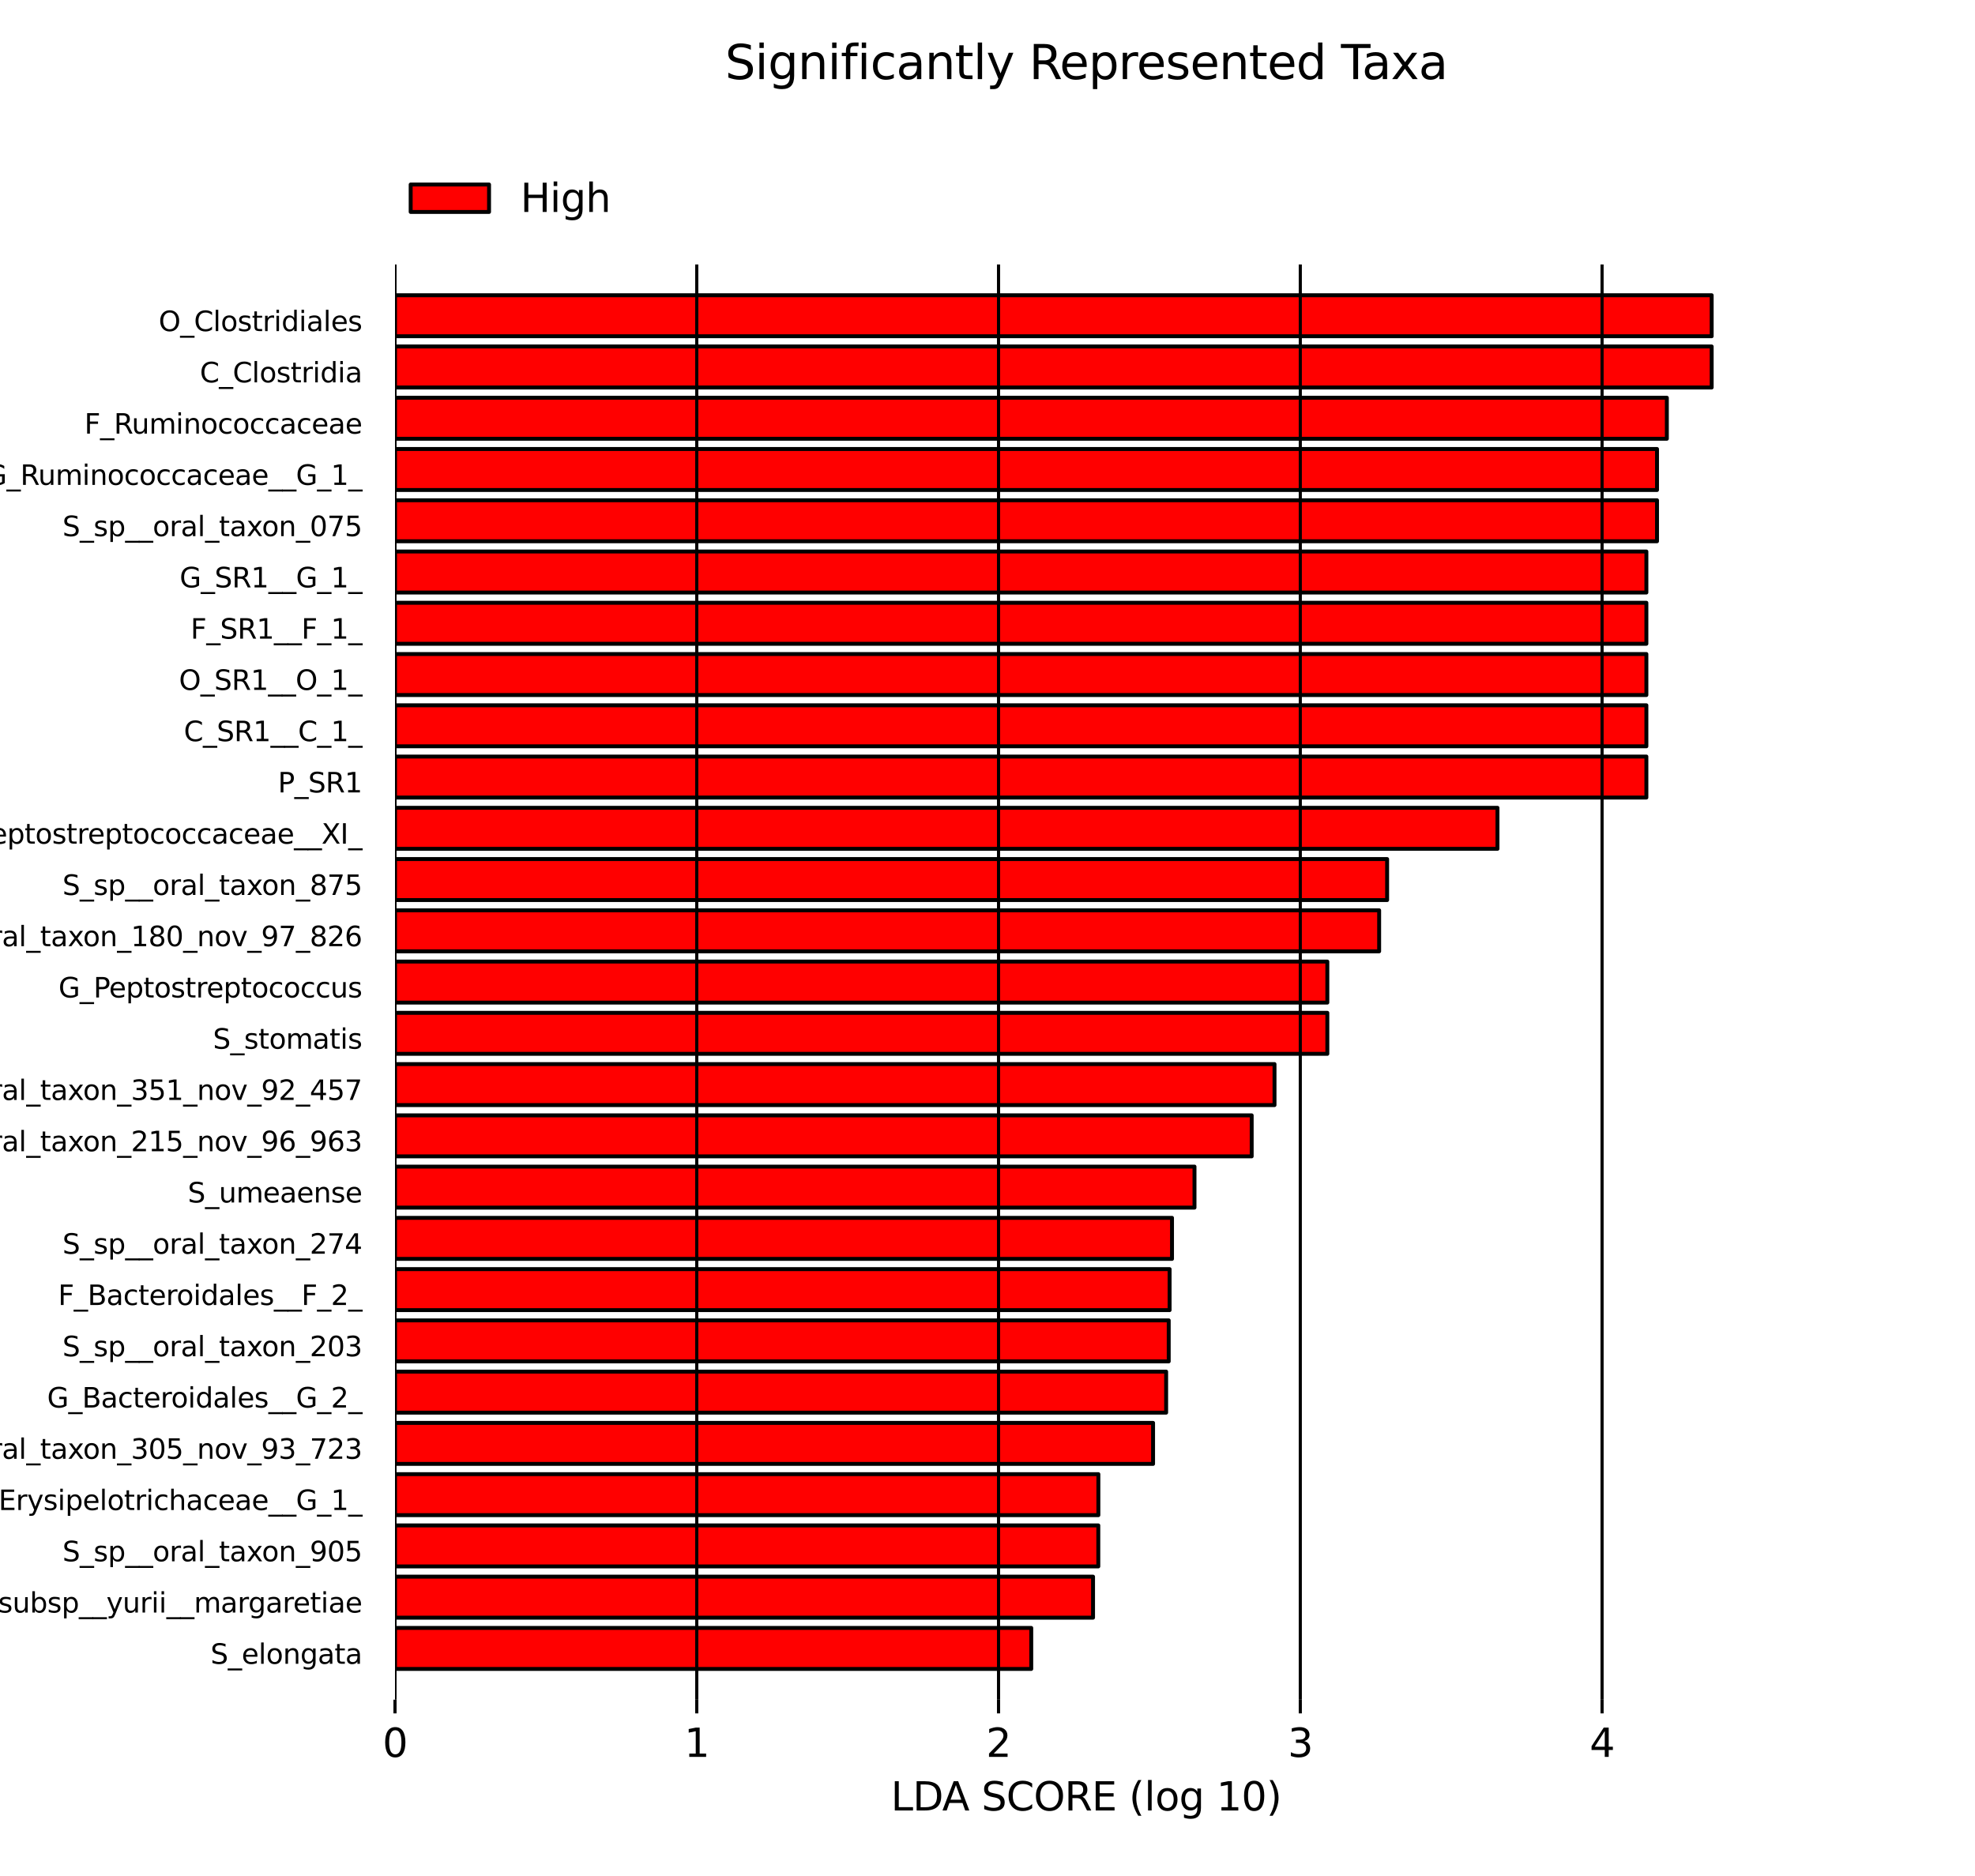
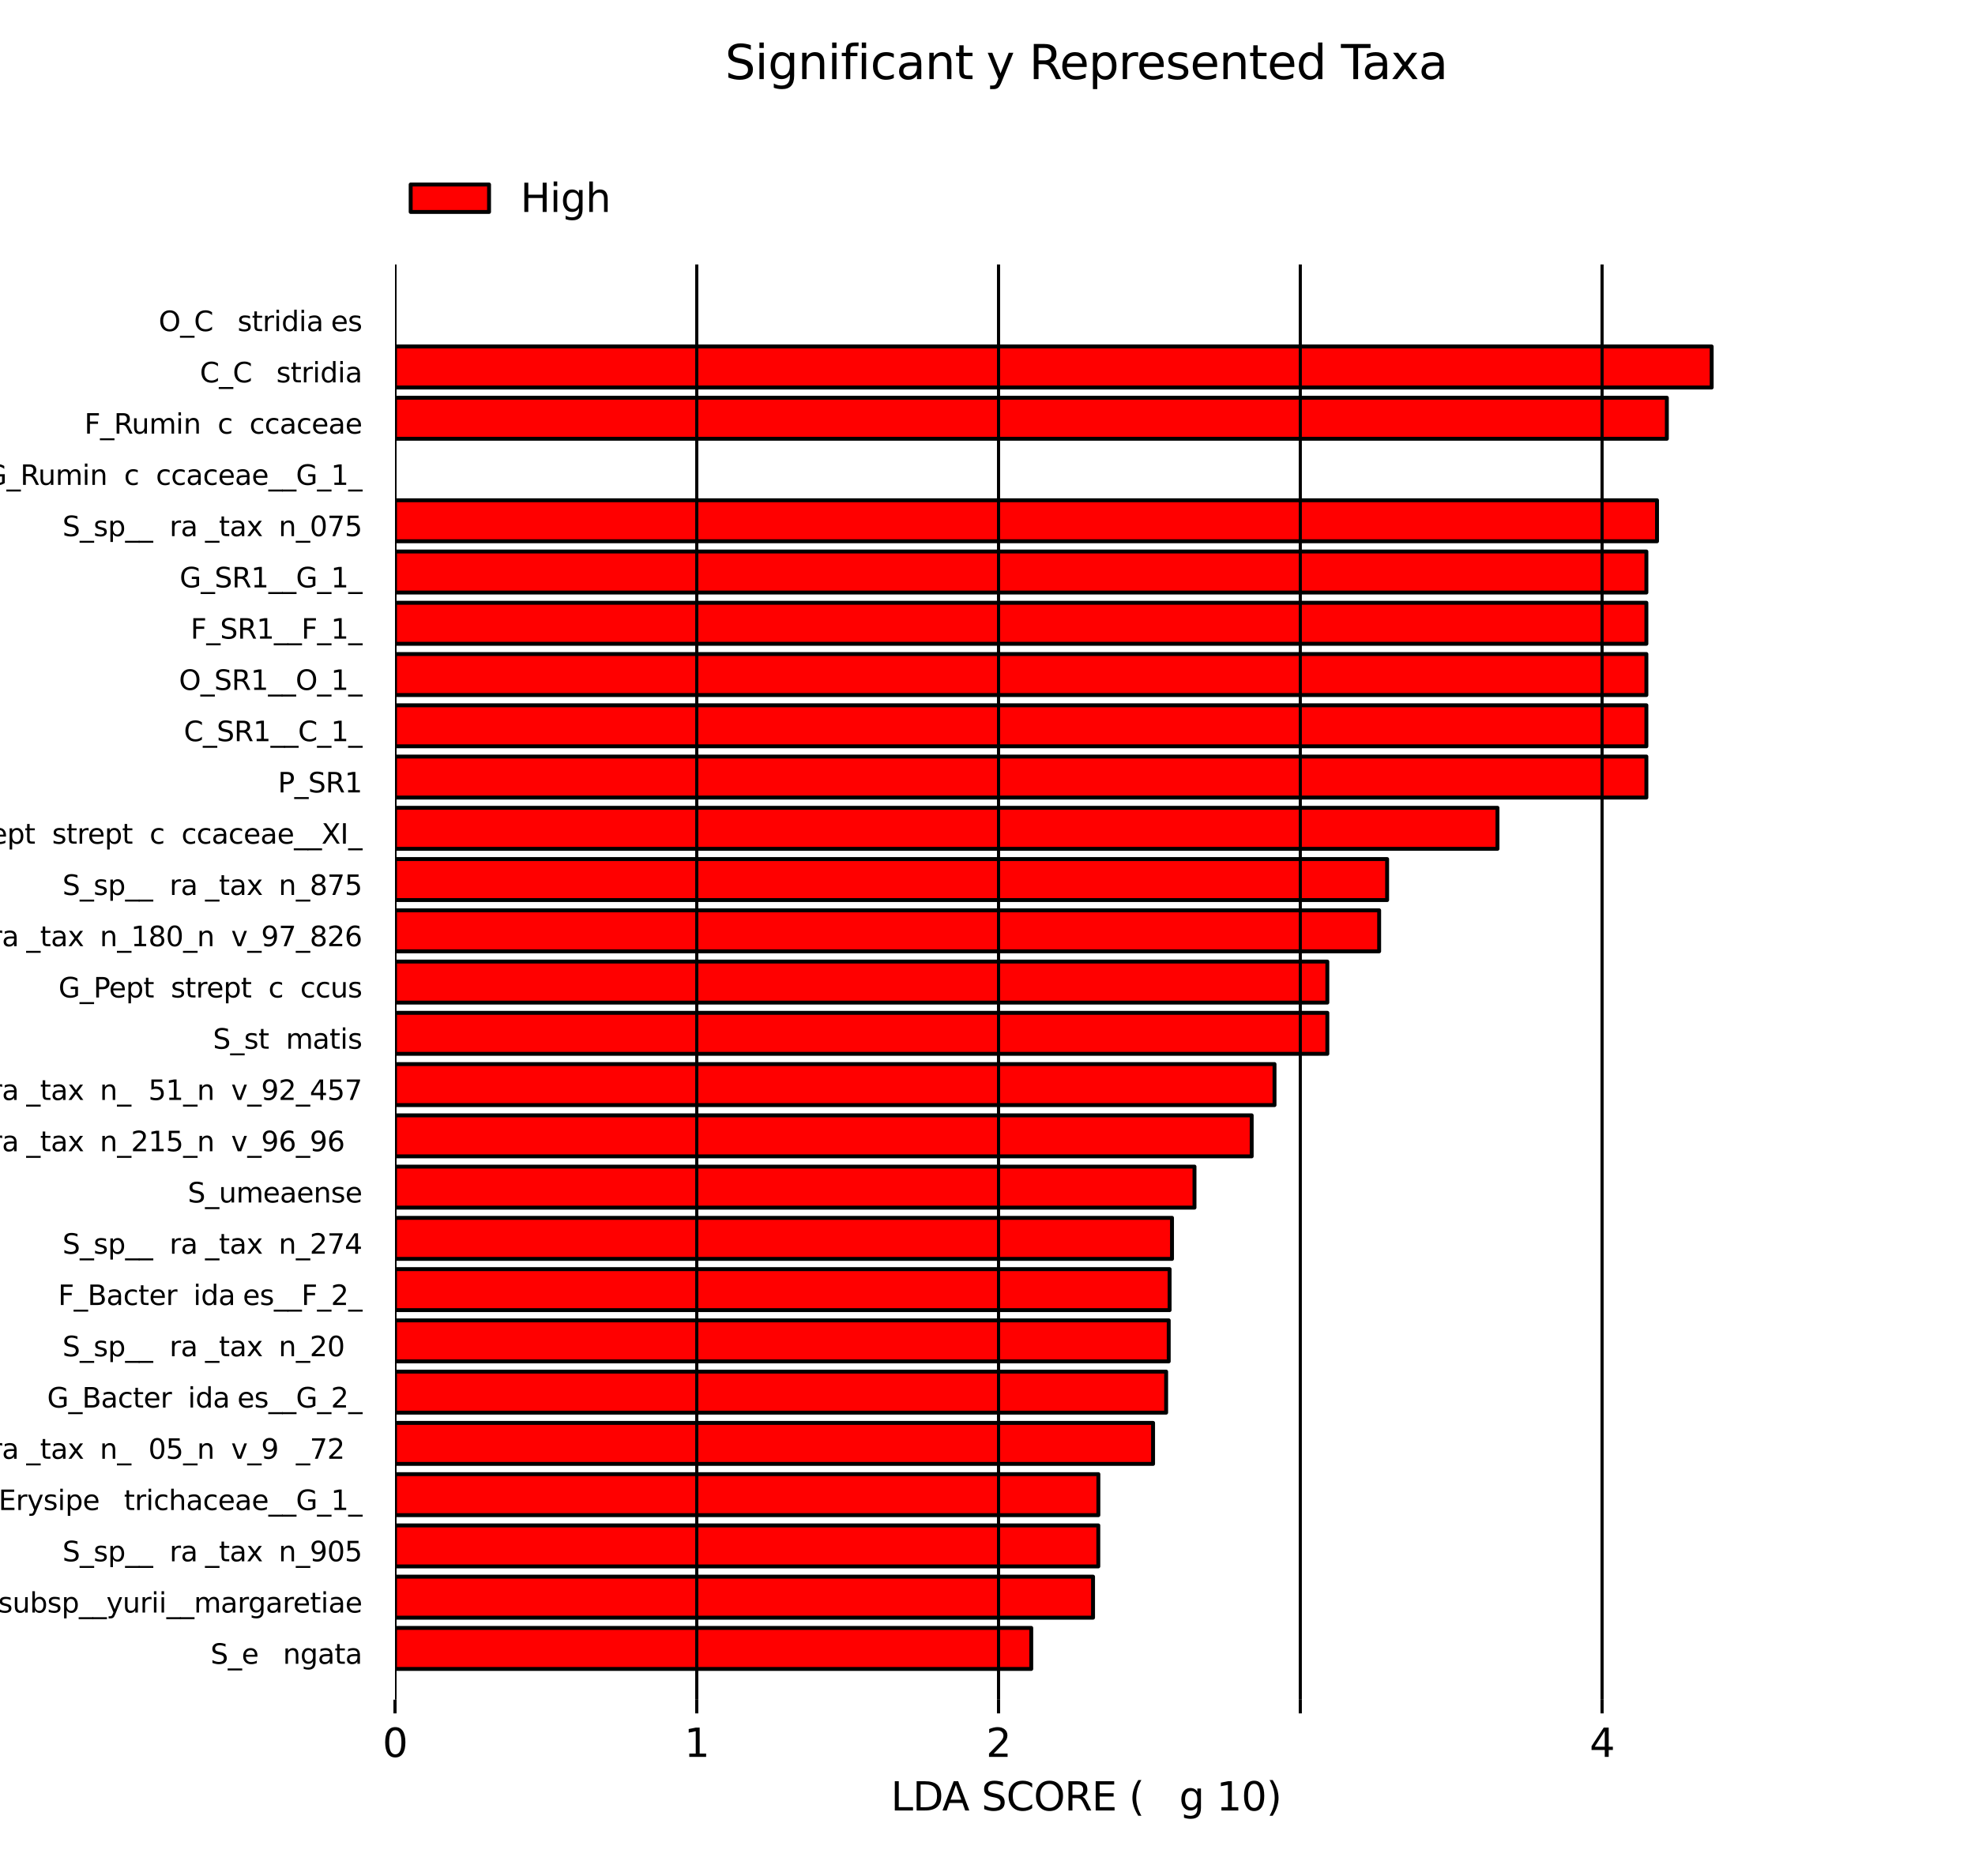
<svg xmlns="http://www.w3.org/2000/svg" xmlns:xlink="http://www.w3.org/1999/xlink" width="504pt" height="478.8pt" viewBox="0 0 504 478.8" version="1.1">
  <defs>
    <style type="text/css">*{stroke-linejoin: round; stroke-linecap: butt}</style>
  </defs>
  <g id="figure_1">
    <g id="patch_1">
      <path d="M 0 478.8  L 504 478.8  L 504 0  L 0 0  z " style="fill: #ffffff" />
    </g>
    <g id="axes_1">
      <g id="patch_2">
        <path d="M 100.8 425.951  L 263.165 425.951  L 263.165 415.485  L 100.8 415.485  z " clip-path="url(#pe7547f8467)" style="fill: #ff0000; stroke: #000000; stroke-linejoin: miter" />
      </g>
      <g id="patch_3">
        <path d="M 100.8 412.869  L 278.933 412.869  L 278.933 402.403  L 100.8 402.403  z " clip-path="url(#pe7547f8467)" style="fill: #ff0000; stroke: #000000; stroke-linejoin: miter" />
      </g>
      <g id="patch_4">
        <path d="M 100.8 399.786  L 280.277 399.786  L 280.277 389.321  L 100.8 389.321  z " clip-path="url(#pe7547f8467)" style="fill: #ff0000; stroke: #000000; stroke-linejoin: miter" />
      </g>
      <g id="patch_5">
        <path d="M 100.8 386.704  L 280.292 386.704  L 280.292 376.239  L 100.8 376.239  z " clip-path="url(#pe7547f8467)" style="fill: #ff0000; stroke: #000000; stroke-linejoin: miter" />
      </g>
      <g id="patch_6">
        <path d="M 100.8 373.622  L 294.252 373.622  L 294.252 363.156  L 100.8 363.156  z " clip-path="url(#pe7547f8467)" style="fill: #ff0000; stroke: #000000; stroke-linejoin: miter" />
      </g>
      <g id="patch_7">
        <path d="M 100.8 360.54  L 297.587 360.54  L 297.587 350.074  L 100.8 350.074  z " clip-path="url(#pe7547f8467)" style="fill: #ff0000; stroke: #000000; stroke-linejoin: miter" />
      </g>
      <g id="patch_8">
        <path d="M 100.8 347.458  L 298.245 347.458  L 298.245 336.992  L 100.8 336.992  z " clip-path="url(#pe7547f8467)" style="fill: #ff0000; stroke: #000000; stroke-linejoin: miter" />
      </g>
      <g id="patch_9">
        <path d="M 100.8 334.376  L 298.47 334.376  L 298.47 323.91  L 100.8 323.91  z " clip-path="url(#pe7547f8467)" style="fill: #ff0000; stroke: #000000; stroke-linejoin: miter" />
      </g>
      <g id="patch_10">
        <path d="M 100.8 321.294  L 299.084 321.294  L 299.084 310.828  L 100.8 310.828  z " clip-path="url(#pe7547f8467)" style="fill: #ff0000; stroke: #000000; stroke-linejoin: miter" />
      </g>
      <g id="patch_11">
        <path d="M 100.8 308.211  L 304.823 308.211  L 304.823 297.746  L 100.8 297.746  z " clip-path="url(#pe7547f8467)" style="fill: #ff0000; stroke: #000000; stroke-linejoin: miter" />
      </g>
      <g id="patch_12">
        <path d="M 100.8 295.129  L 319.418 295.129  L 319.418 284.664  L 100.8 284.664  z " clip-path="url(#pe7547f8467)" style="fill: #ff0000; stroke: #000000; stroke-linejoin: miter" />
      </g>
      <g id="patch_13">
        <path d="M 100.8 282.047  L 325.242 282.047  L 325.242 271.581  L 100.8 271.581  z " clip-path="url(#pe7547f8467)" style="fill: #ff0000; stroke: #000000; stroke-linejoin: miter" />
      </g>
      <g id="patch_14">
        <path d="M 100.8 268.965  L 338.723 268.965  L 338.723 258.499  L 100.8 258.499  z " clip-path="url(#pe7547f8467)" style="fill: #ff0000; stroke: #000000; stroke-linejoin: miter" />
      </g>
      <g id="patch_15">
        <path d="M 100.8 255.883  L 338.723 255.883  L 338.723 245.417  L 100.8 245.417  z " clip-path="url(#pe7547f8467)" style="fill: #ff0000; stroke: #000000; stroke-linejoin: miter" />
      </g>
      <g id="patch_16">
        <path d="M 100.8 242.801  L 351.945 242.801  L 351.945 232.335  L 100.8 232.335  z " clip-path="url(#pe7547f8467)" style="fill: #ff0000; stroke: #000000; stroke-linejoin: miter" />
      </g>
      <g id="patch_17">
        <path d="M 100.8 229.719  L 353.98 229.719  L 353.98 219.253  L 100.8 219.253  z " clip-path="url(#pe7547f8467)" style="fill: #ff0000; stroke: #000000; stroke-linejoin: miter" />
      </g>
      <g id="patch_18">
        <path d="M 100.8 216.636  L 382.139 216.636  L 382.139 206.171  L 100.8 206.171  z " clip-path="url(#pe7547f8467)" style="fill: #ff0000; stroke: #000000; stroke-linejoin: miter" />
      </g>
      <g id="patch_19">
        <path d="M 100.8 203.554  L 420.14 203.554  L 420.14 193.089  L 100.8 193.089  z " clip-path="url(#pe7547f8467)" style="fill: #ff0000; stroke: #000000; stroke-linejoin: miter" />
      </g>
      <g id="patch_20">
        <path d="M 100.8 190.472  L 420.14 190.472  L 420.14 180.006  L 100.8 180.006  z " clip-path="url(#pe7547f8467)" style="fill: #ff0000; stroke: #000000; stroke-linejoin: miter" />
      </g>
      <g id="patch_21">
        <path d="M 100.8 177.39  L 420.14 177.39  L 420.14 166.924  L 100.8 166.924  z " clip-path="url(#pe7547f8467)" style="fill: #ff0000; stroke: #000000; stroke-linejoin: miter" />
      </g>
      <g id="patch_22">
        <path d="M 100.8 164.308  L 420.14 164.308  L 420.14 153.842  L 100.8 153.842  z " clip-path="url(#pe7547f8467)" style="fill: #ff0000; stroke: #000000; stroke-linejoin: miter" />
      </g>
      <g id="patch_23">
        <path d="M 100.8 151.226  L 420.14 151.226  L 420.14 140.76  L 100.8 140.76  z " clip-path="url(#pe7547f8467)" style="fill: #ff0000; stroke: #000000; stroke-linejoin: miter" />
      </g>
      <g id="patch_24">
        <path d="M 100.8 138.144  L 422.854 138.144  L 422.854 127.678  L 100.8 127.678  z " clip-path="url(#pe7547f8467)" style="fill: #ff0000; stroke: #000000; stroke-linejoin: miter" />
      </g>
      <g id="patch_25">
-         <path d="M 100.8 125.061  L 422.854 125.061  L 422.854 114.596  L 100.8 114.596  z " clip-path="url(#pe7547f8467)" style="fill: #ff0000; stroke: #000000; stroke-linejoin: miter" />
-       </g>
+         </g>
      <g id="patch_26">
        <path d="M 100.8 111.979  L 425.363 111.979  L 425.363 101.514  L 100.8 101.514  z " clip-path="url(#pe7547f8467)" style="fill: #ff0000; stroke: #000000; stroke-linejoin: miter" />
      </g>
      <g id="patch_27">
        <path d="M 100.8 98.897  L 436.8 98.897  L 436.8 88.431  L 100.8 88.431  z " clip-path="url(#pe7547f8467)" style="fill: #ff0000; stroke: #000000; stroke-linejoin: miter" />
      </g>
      <g id="patch_28">
-         <path d="M 100.8 85.815  L 436.8 85.815  L 436.8 75.349  L 100.8 75.349  z " clip-path="url(#pe7547f8467)" style="fill: #ff0000; stroke: #000000; stroke-linejoin: miter" />
-       </g>
+         </g>
      <g id="matplotlib.axis_1">
        <g id="xtick_1">
          <g id="line2d_1">
            <path d="M 100.8 433.8  L 100.8 67.5  " clip-path="url(#pe7547f8467)" style="fill: none; stroke: #000000; stroke-width: 0.8; stroke-linecap: square" />
          </g>
          <g id="line2d_2">
            <defs>
              <path id="ma93dee74db" d="M 0 0  L 0 3.5  " style="stroke: #000000; stroke-width: 0.8" />
            </defs>
            <g>
              <use xlink:href="#ma93dee74db" x="100.8" y="433.8" style="stroke: #000000; stroke-width: 0.8" />
            </g>
          </g>
          <g id="text_1">
            <g transform="translate(97.619 448.398) scale(0.1 -0.1)">
              <defs>
                <path id="DejaVuSans-30" d="M 2034 4250  Q 1547 4250 1301 3770  Q 1056 3291 1056 2328  Q 1056 1369 1301 889  Q 1547 409 2034 409  Q 2525 409 2770 889  Q 3016 1369 3016 2328  Q 3016 3291 2770 3770  Q 2525 4250 2034 4250  z M 2034 4750  Q 2819 4750 3233 4129  Q 3647 3509 3647 2328  Q 3647 1150 3233 529  Q 2819 -91 2034 -91  Q 1250 -91 836 529  Q 422 1150 422 2328  Q 422 3509 836 4129  Q 1250 4750 2034 4750  z " transform="scale(0.016)" />
              </defs>
              <use xlink:href="#DejaVuSans-30" />
            </g>
          </g>
        </g>
        <g id="xtick_2">
          <g id="line2d_3">
            <path d="M 177.808 433.8  L 177.808 67.5  " clip-path="url(#pe7547f8467)" style="fill: none; stroke: #000000; stroke-width: 0.8; stroke-linecap: square" />
          </g>
          <g id="line2d_4">
            <g>
              <use xlink:href="#ma93dee74db" x="177.808" y="433.8" style="stroke: #000000; stroke-width: 0.8" />
            </g>
          </g>
          <g id="text_2">
            <g transform="translate(174.626 448.398) scale(0.1 -0.1)">
              <defs>
                <path id="DejaVuSans-31" d="M 794 531  L 1825 531  L 1825 4091  L 703 3866  L 703 4441  L 1819 4666  L 2450 4666  L 2450 531  L 3481 531  L 3481 0  L 794 0  L 794 531  z " transform="scale(0.016)" />
              </defs>
              <use xlink:href="#DejaVuSans-31" />
            </g>
          </g>
        </g>
        <g id="xtick_3">
          <g id="line2d_5">
            <path d="M 254.815 433.8  L 254.815 67.5  " clip-path="url(#pe7547f8467)" style="fill: none; stroke: #000000; stroke-width: 0.8; stroke-linecap: square" />
          </g>
          <g id="line2d_6">
            <g>
              <use xlink:href="#ma93dee74db" x="254.815" y="433.8" style="stroke: #000000; stroke-width: 0.8" />
            </g>
          </g>
          <g id="text_3">
            <g transform="translate(251.634 448.398) scale(0.1 -0.1)">
              <defs>
                <path id="DejaVuSans-32" d="M 1228 531  L 3431 531  L 3431 0  L 469 0  L 469 531  Q 828 903 1448 1529  Q 2069 2156 2228 2338  Q 2531 2678 2651 2914  Q 2772 3150 2772 3378  Q 2772 3750 2511 3984  Q 2250 4219 1831 4219  Q 1534 4219 1204 4116  Q 875 4013 500 3803  L 500 4441  Q 881 4594 1212 4672  Q 1544 4750 1819 4750  Q 2544 4750 2975 4387  Q 3406 4025 3406 3419  Q 3406 3131 3298 2873  Q 3191 2616 2906 2266  Q 2828 2175 2409 1742  Q 1991 1309 1228 531  z " transform="scale(0.016)" />
              </defs>
              <use xlink:href="#DejaVuSans-32" />
            </g>
          </g>
        </g>
        <g id="xtick_4">
          <g id="line2d_7">
            <path d="M 331.823 433.8  L 331.823 67.5  " clip-path="url(#pe7547f8467)" style="fill: none; stroke: #000000; stroke-width: 0.8; stroke-linecap: square" />
          </g>
          <g id="line2d_8">
            <g>
              <use xlink:href="#ma93dee74db" x="331.823" y="433.8" style="stroke: #000000; stroke-width: 0.8" />
            </g>
          </g>
          <g id="text_4">
            <g transform="translate(328.642 448.398) scale(0.1 -0.1)">
              <defs>
-                 <path id="DejaVuSans-33" d="M 2597 2516  Q 3050 2419 3304 2112  Q 3559 1806 3559 1356  Q 3559 666 3084 287  Q 2609 -91 1734 -91  Q 1441 -91 1130 -33  Q 819 25 488 141  L 488 750  Q 750 597 1062 519  Q 1375 441 1716 441  Q 2309 441 2620 675  Q 2931 909 2931 1356  Q 2931 1769 2642 2001  Q 2353 2234 1838 2234  L 1294 2234  L 1294 2753  L 1863 2753  Q 2328 2753 2575 2939  Q 2822 3125 2822 3475  Q 2822 3834 2567 4026  Q 2313 4219 1838 4219  Q 1578 4219 1281 4162  Q 984 4106 628 3988  L 628 4550  Q 988 4650 1302 4700  Q 1616 4750 1894 4750  Q 2613 4750 3031 4423  Q 3450 4097 3450 3541  Q 3450 3153 3228 2886  Q 3006 2619 2597 2516  z " transform="scale(0.016)" />
-               </defs>
+                 </defs>
              <use xlink:href="#DejaVuSans-33" />
            </g>
          </g>
        </g>
        <g id="xtick_5">
          <g id="line2d_9">
            <path d="M 408.83 433.8  L 408.83 67.5  " clip-path="url(#pe7547f8467)" style="fill: none; stroke: #000000; stroke-width: 0.8; stroke-linecap: square" />
          </g>
          <g id="line2d_10">
            <g>
              <use xlink:href="#ma93dee74db" x="408.83" y="433.8" style="stroke: #000000; stroke-width: 0.8" />
            </g>
          </g>
          <g id="text_5">
            <g transform="translate(405.649 448.398) scale(0.1 -0.1)">
              <defs>
                <path id="DejaVuSans-34" d="M 2419 4116  L 825 1625  L 2419 1625  L 2419 4116  z M 2253 4666  L 3047 4666  L 3047 1625  L 3713 1625  L 3713 1100  L 3047 1100  L 3047 0  L 2419 0  L 2419 1100  L 313 1100  L 313 1709  L 2253 4666  z " transform="scale(0.016)" />
              </defs>
              <use xlink:href="#DejaVuSans-34" />
            </g>
          </g>
        </g>
        <g id="text_6">
          <g transform="translate(227.342 462.077) scale(0.1 -0.1)">
            <defs>
              <path id="DejaVuSans-4c" d="M 628 4666  L 1259 4666  L 1259 531  L 3531 531  L 3531 0  L 628 0  L 628 4666  z " transform="scale(0.016)" />
              <path id="DejaVuSans-44" d="M 1259 4147  L 1259 519  L 2022 519  Q 2988 519 3436 956  Q 3884 1394 3884 2338  Q 3884 3275 3436 3711  Q 2988 4147 2022 4147  L 1259 4147  z M 628 4666  L 1925 4666  Q 3281 4666 3915 4102  Q 4550 3538 4550 2338  Q 4550 1131 3912 565  Q 3275 0 1925 0  L 628 0  L 628 4666  z " transform="scale(0.016)" />
              <path id="DejaVuSans-41" d="M 2188 4044  L 1331 1722  L 3047 1722  L 2188 4044  z M 1831 4666  L 2547 4666  L 4325 0  L 3669 0  L 3244 1197  L 1141 1197  L 716 0  L 50 0  L 1831 4666  z " transform="scale(0.016)" />
              <path id="DejaVuSans-20" transform="scale(0.016)" />
              <path id="DejaVuSans-53" d="M 3425 4513  L 3425 3897  Q 3066 4069 2747 4153  Q 2428 4238 2131 4238  Q 1616 4238 1336 4038  Q 1056 3838 1056 3469  Q 1056 3159 1242 3001  Q 1428 2844 1947 2747  L 2328 2669  Q 3034 2534 3370 2195  Q 3706 1856 3706 1288  Q 3706 609 3251 259  Q 2797 -91 1919 -91  Q 1588 -91 1214 -16  Q 841 59 441 206  L 441 856  Q 825 641 1194 531  Q 1563 422 1919 422  Q 2459 422 2753 634  Q 3047 847 3047 1241  Q 3047 1584 2836 1778  Q 2625 1972 2144 2069  L 1759 2144  Q 1053 2284 737 2584  Q 422 2884 422 3419  Q 422 4038 858 4394  Q 1294 4750 2059 4750  Q 2388 4750 2728 4690  Q 3069 4631 3425 4513  z " transform="scale(0.016)" />
              <path id="DejaVuSans-43" d="M 4122 4306  L 4122 3641  Q 3803 3938 3442 4084  Q 3081 4231 2675 4231  Q 1875 4231 1450 3742  Q 1025 3253 1025 2328  Q 1025 1406 1450 917  Q 1875 428 2675 428  Q 3081 428 3442 575  Q 3803 722 4122 1019  L 4122 359  Q 3791 134 3420 21  Q 3050 -91 2638 -91  Q 1578 -91 968 557  Q 359 1206 359 2328  Q 359 3453 968 4101  Q 1578 4750 2638 4750  Q 3056 4750 3426 4639  Q 3797 4528 4122 4306  z " transform="scale(0.016)" />
              <path id="DejaVuSans-4f" d="M 2522 4238  Q 1834 4238 1429 3725  Q 1025 3213 1025 2328  Q 1025 1447 1429 934  Q 1834 422 2522 422  Q 3209 422 3611 934  Q 4013 1447 4013 2328  Q 4013 3213 3611 3725  Q 3209 4238 2522 4238  z M 2522 4750  Q 3503 4750 4090 4092  Q 4678 3434 4678 2328  Q 4678 1225 4090 567  Q 3503 -91 2522 -91  Q 1538 -91 948 565  Q 359 1222 359 2328  Q 359 3434 948 4092  Q 1538 4750 2522 4750  z " transform="scale(0.016)" />
              <path id="DejaVuSans-52" d="M 2841 2188  Q 3044 2119 3236 1894  Q 3428 1669 3622 1275  L 4263 0  L 3584 0  L 2988 1197  Q 2756 1666 2539 1819  Q 2322 1972 1947 1972  L 1259 1972  L 1259 0  L 628 0  L 628 4666  L 2053 4666  Q 2853 4666 3247 4331  Q 3641 3997 3641 3322  Q 3641 2881 3436 2590  Q 3231 2300 2841 2188  z M 1259 4147  L 1259 2491  L 2053 2491  Q 2509 2491 2742 2702  Q 2975 2913 2975 3322  Q 2975 3731 2742 3939  Q 2509 4147 2053 4147  L 1259 4147  z " transform="scale(0.016)" />
              <path id="DejaVuSans-45" d="M 628 4666  L 3578 4666  L 3578 4134  L 1259 4134  L 1259 2753  L 3481 2753  L 3481 2222  L 1259 2222  L 1259 531  L 3634 531  L 3634 0  L 628 0  L 628 4666  z " transform="scale(0.016)" />
              <path id="DejaVuSans-28" d="M 1984 4856  Q 1566 4138 1362 3434  Q 1159 2731 1159 2009  Q 1159 1288 1364 580  Q 1569 -128 1984 -844  L 1484 -844  Q 1016 -109 783 600  Q 550 1309 550 2009  Q 550 2706 781 3412  Q 1013 4119 1484 4856  L 1984 4856  z " transform="scale(0.016)" />
-               <path id="DejaVuSans-6c" d="M 603 4863  L 1178 4863  L 1178 0  L 603 0  L 603 4863  z " transform="scale(0.016)" />
-               <path id="DejaVuSans-6f" d="M 1959 3097  Q 1497 3097 1228 2736  Q 959 2375 959 1747  Q 959 1119 1226 758  Q 1494 397 1959 397  Q 2419 397 2687 759  Q 2956 1122 2956 1747  Q 2956 2369 2687 2733  Q 2419 3097 1959 3097  z M 1959 3584  Q 2709 3584 3137 3096  Q 3566 2609 3566 1747  Q 3566 888 3137 398  Q 2709 -91 1959 -91  Q 1206 -91 779 398  Q 353 888 353 1747  Q 353 2609 779 3096  Q 1206 3584 1959 3584  z " transform="scale(0.016)" />
              <path id="DejaVuSans-67" d="M 2906 1791  Q 2906 2416 2648 2759  Q 2391 3103 1925 3103  Q 1463 3103 1205 2759  Q 947 2416 947 1791  Q 947 1169 1205 825  Q 1463 481 1925 481  Q 2391 481 2648 825  Q 2906 1169 2906 1791  z M 3481 434  Q 3481 -459 3084 -895  Q 2688 -1331 1869 -1331  Q 1566 -1331 1297 -1286  Q 1028 -1241 775 -1147  L 775 -588  Q 1028 -725 1275 -790  Q 1522 -856 1778 -856  Q 2344 -856 2625 -561  Q 2906 -266 2906 331  L 2906 616  Q 2728 306 2450 153  Q 2172 0 1784 0  Q 1141 0 747 490  Q 353 981 353 1791  Q 353 2603 747 3093  Q 1141 3584 1784 3584  Q 2172 3584 2450 3431  Q 2728 3278 2906 2969  L 2906 3500  L 3481 3500  L 3481 434  z " transform="scale(0.016)" />
              <path id="DejaVuSans-29" d="M 513 4856  L 1013 4856  Q 1481 4119 1714 3412  Q 1947 2706 1947 2009  Q 1947 1309 1714 600  Q 1481 -109 1013 -844  L 513 -844  Q 928 -128 1133 580  Q 1338 1288 1338 2009  Q 1338 2731 1133 3434  Q 928 4138 513 4856  z " transform="scale(0.016)" />
            </defs>
            <use xlink:href="#DejaVuSans-4c" />
            <use xlink:href="#DejaVuSans-44" transform="translate(55.713 0)" />
            <use xlink:href="#DejaVuSans-41" transform="translate(130.965 0)" />
            <use xlink:href="#DejaVuSans-20" transform="translate(199.373 0)" />
            <use xlink:href="#DejaVuSans-53" transform="translate(231.16 0)" />
            <use xlink:href="#DejaVuSans-43" transform="translate(294.637 0)" />
            <use xlink:href="#DejaVuSans-4f" transform="translate(364.461 0)" />
            <use xlink:href="#DejaVuSans-52" transform="translate(443.172 0)" />
            <use xlink:href="#DejaVuSans-45" transform="translate(512.654 0)" />
            <use xlink:href="#DejaVuSans-20" transform="translate(575.838 0)" />
            <use xlink:href="#DejaVuSans-28" transform="translate(607.625 0)" />
            <use xlink:href="#DejaVuSans-6c" transform="translate(646.639 0)" />
            <use xlink:href="#DejaVuSans-6f" transform="translate(674.422 0)" />
            <use xlink:href="#DejaVuSans-67" transform="translate(735.604 0)" />
            <use xlink:href="#DejaVuSans-20" transform="translate(799.08 0)" />
            <use xlink:href="#DejaVuSans-31" transform="translate(830.867 0)" />
            <use xlink:href="#DejaVuSans-30" transform="translate(894.49 0)" />
            <use xlink:href="#DejaVuSans-29" transform="translate(958.113 0)" />
          </g>
        </g>
      </g>
      <g id="matplotlib.axis_2" />
      <g id="text_7">
        <g transform="translate(53.717 424.642) scale(0.07 -0.07)">
          <defs>
            <path id="DejaVuSans-5f" d="M 3263 -1063  L 3263 -1509  L -63 -1509  L -63 -1063  L 3263 -1063  z " transform="scale(0.016)" />
            <path id="DejaVuSans-65" d="M 3597 1894  L 3597 1613  L 953 1613  Q 991 1019 1311 708  Q 1631 397 2203 397  Q 2534 397 2845 478  Q 3156 559 3463 722  L 3463 178  Q 3153 47 2828 -22  Q 2503 -91 2169 -91  Q 1331 -91 842 396  Q 353 884 353 1716  Q 353 2575 817 3079  Q 1281 3584 2069 3584  Q 2775 3584 3186 3129  Q 3597 2675 3597 1894  z M 3022 2063  Q 3016 2534 2758 2815  Q 2500 3097 2075 3097  Q 1594 3097 1305 2825  Q 1016 2553 972 2059  L 3022 2063  z " transform="scale(0.016)" />
            <path id="DejaVuSans-6e" d="M 3513 2113  L 3513 0  L 2938 0  L 2938 2094  Q 2938 2591 2744 2837  Q 2550 3084 2163 3084  Q 1697 3084 1428 2787  Q 1159 2491 1159 1978  L 1159 0  L 581 0  L 581 3500  L 1159 3500  L 1159 2956  Q 1366 3272 1645 3428  Q 1925 3584 2291 3584  Q 2894 3584 3203 3211  Q 3513 2838 3513 2113  z " transform="scale(0.016)" />
            <path id="DejaVuSans-61" d="M 2194 1759  Q 1497 1759 1228 1600  Q 959 1441 959 1056  Q 959 750 1161 570  Q 1363 391 1709 391  Q 2188 391 2477 730  Q 2766 1069 2766 1631  L 2766 1759  L 2194 1759  z M 3341 1997  L 3341 0  L 2766 0  L 2766 531  Q 2569 213 2275 61  Q 1981 -91 1556 -91  Q 1019 -91 701 211  Q 384 513 384 1019  Q 384 1609 779 1909  Q 1175 2209 1959 2209  L 2766 2209  L 2766 2266  Q 2766 2663 2505 2880  Q 2244 3097 1772 3097  Q 1472 3097 1187 3025  Q 903 2953 641 2809  L 641 3341  Q 956 3463 1253 3523  Q 1550 3584 1831 3584  Q 2591 3584 2966 3190  Q 3341 2797 3341 1997  z " transform="scale(0.016)" />
            <path id="DejaVuSans-74" d="M 1172 4494  L 1172 3500  L 2356 3500  L 2356 3053  L 1172 3053  L 1172 1153  Q 1172 725 1289 603  Q 1406 481 1766 481  L 2356 481  L 2356 0  L 1766 0  Q 1100 0 847 248  Q 594 497 594 1153  L 594 3053  L 172 3053  L 172 3500  L 594 3500  L 594 4494  L 1172 4494  z " transform="scale(0.016)" />
          </defs>
          <use xlink:href="#DejaVuSans-53" />
          <use xlink:href="#DejaVuSans-5f" transform="translate(63.477 0)" />
          <use xlink:href="#DejaVuSans-65" transform="translate(113.477 0)" />
          <use xlink:href="#DejaVuSans-6c" transform="translate(175 0)" />
          <use xlink:href="#DejaVuSans-6f" transform="translate(202.783 0)" />
          <use xlink:href="#DejaVuSans-6e" transform="translate(263.965 0)" />
          <use xlink:href="#DejaVuSans-67" transform="translate(327.344 0)" />
          <use xlink:href="#DejaVuSans-61" transform="translate(390.82 0)" />
          <use xlink:href="#DejaVuSans-74" transform="translate(452.1 0)" />
          <use xlink:href="#DejaVuSans-61" transform="translate(491.309 0)" />
        </g>
      </g>
      <g id="text_8">
        <g transform="translate(-82.334 411.56) scale(0.07 -0.07)">
          <defs>
            <path id="DejaVuSans-75" d="M 544 1381  L 544 3500  L 1119 3500  L 1119 1403  Q 1119 906 1312 657  Q 1506 409 1894 409  Q 2359 409 2629 706  Q 2900 1003 2900 1516  L 2900 3500  L 3475 3500  L 3475 0  L 2900 0  L 2900 538  Q 2691 219 2414 64  Q 2138 -91 1772 -91  Q 1169 -91 856 284  Q 544 659 544 1381  z M 1991 3584  L 1991 3584  z " transform="scale(0.016)" />
            <path id="DejaVuSans-62" d="M 3116 1747  Q 3116 2381 2855 2742  Q 2594 3103 2138 3103  Q 1681 3103 1420 2742  Q 1159 2381 1159 1747  Q 1159 1113 1420 752  Q 1681 391 2138 391  Q 2594 391 2855 752  Q 3116 1113 3116 1747  z M 1159 2969  Q 1341 3281 1617 3432  Q 1894 3584 2278 3584  Q 2916 3584 3314 3078  Q 3713 2572 3713 1747  Q 3713 922 3314 415  Q 2916 -91 2278 -91  Q 1894 -91 1617 61  Q 1341 213 1159 525  L 1159 0  L 581 0  L 581 4863  L 1159 4863  L 1159 2969  z " transform="scale(0.016)" />
            <path id="DejaVuSans-63" d="M 3122 3366  L 3122 2828  Q 2878 2963 2633 3030  Q 2388 3097 2138 3097  Q 1578 3097 1268 2742  Q 959 2388 959 1747  Q 959 1106 1268 751  Q 1578 397 2138 397  Q 2388 397 2633 464  Q 2878 531 3122 666  L 3122 134  Q 2881 22 2623 -34  Q 2366 -91 2075 -91  Q 1284 -91 818 406  Q 353 903 353 1747  Q 353 2603 823 3093  Q 1294 3584 2113 3584  Q 2378 3584 2631 3529  Q 2884 3475 3122 3366  z " transform="scale(0.016)" />
            <path id="DejaVuSans-72" d="M 2631 2963  Q 2534 3019 2420 3045  Q 2306 3072 2169 3072  Q 1681 3072 1420 2755  Q 1159 2438 1159 1844  L 1159 0  L 581 0  L 581 3500  L 1159 3500  L 1159 2956  Q 1341 3275 1631 3429  Q 1922 3584 2338 3584  Q 2397 3584 2469 3576  Q 2541 3569 2628 3553  L 2631 2963  z " transform="scale(0.016)" />
            <path id="DejaVuSans-69" d="M 603 3500  L 1178 3500  L 1178 0  L 603 0  L 603 3500  z M 603 4863  L 1178 4863  L 1178 4134  L 603 4134  L 603 4863  z " transform="scale(0.016)" />
            <path id="DejaVuSans-6d" d="M 3328 2828  Q 3544 3216 3844 3400  Q 4144 3584 4550 3584  Q 5097 3584 5394 3201  Q 5691 2819 5691 2113  L 5691 0  L 5113 0  L 5113 2094  Q 5113 2597 4934 2840  Q 4756 3084 4391 3084  Q 3944 3084 3684 2787  Q 3425 2491 3425 1978  L 3425 0  L 2847 0  L 2847 2094  Q 2847 2600 2669 2842  Q 2491 3084 2119 3084  Q 1678 3084 1418 2786  Q 1159 2488 1159 1978  L 1159 0  L 581 0  L 581 3500  L 1159 3500  L 1159 2956  Q 1356 3278 1631 3431  Q 1906 3584 2284 3584  Q 2666 3584 2933 3390  Q 3200 3197 3328 2828  z " transform="scale(0.016)" />
            <path id="DejaVuSans-79" d="M 2059 -325  Q 1816 -950 1584 -1140  Q 1353 -1331 966 -1331  L 506 -1331  L 506 -850  L 844 -850  Q 1081 -850 1212 -737  Q 1344 -625 1503 -206  L 1606 56  L 191 3500  L 800 3500  L 1894 763  L 2988 3500  L 3597 3500  L 2059 -325  z " transform="scale(0.016)" />
            <path id="DejaVuSans-73" d="M 2834 3397  L 2834 2853  Q 2591 2978 2328 3040  Q 2066 3103 1784 3103  Q 1356 3103 1142 2972  Q 928 2841 928 2578  Q 928 2378 1081 2264  Q 1234 2150 1697 2047  L 1894 2003  Q 2506 1872 2764 1633  Q 3022 1394 3022 966  Q 3022 478 2636 193  Q 2250 -91 1575 -91  Q 1294 -91 989 -36  Q 684 19 347 128  L 347 722  Q 666 556 975 473  Q 1284 391 1588 391  Q 1994 391 2212 530  Q 2431 669 2431 922  Q 2431 1156 2273 1281  Q 2116 1406 1581 1522  L 1381 1569  Q 847 1681 609 1914  Q 372 2147 372 2553  Q 372 3047 722 3315  Q 1072 3584 1716 3584  Q 2034 3584 2315 3537  Q 2597 3491 2834 3397  z " transform="scale(0.016)" />
            <path id="DejaVuSans-70" d="M 1159 525  L 1159 -1331  L 581 -1331  L 581 3500  L 1159 3500  L 1159 2969  Q 1341 3281 1617 3432  Q 1894 3584 2278 3584  Q 2916 3584 3314 3078  Q 3713 2572 3713 1747  Q 3713 922 3314 415  Q 2916 -91 2278 -91  Q 1894 -91 1617 61  Q 1341 213 1159 525  z M 3116 1747  Q 3116 2381 2855 2742  Q 2594 3103 2138 3103  Q 1681 3103 1420 2742  Q 1159 2381 1159 1747  Q 1159 1113 1420 752  Q 1681 391 2138 391  Q 2594 391 2855 752  Q 3116 1113 3116 1747  z " transform="scale(0.016)" />
          </defs>
          <use xlink:href="#DejaVuSans-53" />
          <use xlink:href="#DejaVuSans-5f" transform="translate(63.477 0)" />
          <use xlink:href="#DejaVuSans-5f" transform="translate(113.477 0)" />
          <use xlink:href="#DejaVuSans-45" transform="translate(163.477 0)" />
          <use xlink:href="#DejaVuSans-75" transform="translate(226.66 0)" />
          <use xlink:href="#DejaVuSans-62" transform="translate(290.039 0)" />
          <use xlink:href="#DejaVuSans-61" transform="translate(353.516 0)" />
          <use xlink:href="#DejaVuSans-63" transform="translate(414.795 0)" />
          <use xlink:href="#DejaVuSans-74" transform="translate(469.775 0)" />
          <use xlink:href="#DejaVuSans-65" transform="translate(508.984 0)" />
          <use xlink:href="#DejaVuSans-72" transform="translate(570.508 0)" />
          <use xlink:href="#DejaVuSans-69" transform="translate(611.621 0)" />
          <use xlink:href="#DejaVuSans-75" transform="translate(639.404 0)" />
          <use xlink:href="#DejaVuSans-6d" transform="translate(702.783 0)" />
          <use xlink:href="#DejaVuSans-5f" transform="translate(800.195 0)" />
          <use xlink:href="#DejaVuSans-5f" transform="translate(850.195 0)" />
          <use xlink:href="#DejaVuSans-79" transform="translate(900.195 0)" />
          <use xlink:href="#DejaVuSans-75" transform="translate(959.375 0)" />
          <use xlink:href="#DejaVuSans-72" transform="translate(1022.754 0)" />
          <use xlink:href="#DejaVuSans-69" transform="translate(1063.867 0)" />
          <use xlink:href="#DejaVuSans-69" transform="translate(1091.65 0)" />
          <use xlink:href="#DejaVuSans-5f" transform="translate(1119.434 0)" />
          <use xlink:href="#DejaVuSans-73" transform="translate(1169.434 0)" />
          <use xlink:href="#DejaVuSans-75" transform="translate(1221.533 0)" />
          <use xlink:href="#DejaVuSans-62" transform="translate(1284.912 0)" />
          <use xlink:href="#DejaVuSans-73" transform="translate(1348.389 0)" />
          <use xlink:href="#DejaVuSans-70" transform="translate(1400.488 0)" />
          <use xlink:href="#DejaVuSans-5f" transform="translate(1463.965 0)" />
          <use xlink:href="#DejaVuSans-5f" transform="translate(1513.965 0)" />
          <use xlink:href="#DejaVuSans-79" transform="translate(1563.965 0)" />
          <use xlink:href="#DejaVuSans-75" transform="translate(1623.145 0)" />
          <use xlink:href="#DejaVuSans-72" transform="translate(1686.523 0)" />
          <use xlink:href="#DejaVuSans-69" transform="translate(1727.637 0)" />
          <use xlink:href="#DejaVuSans-69" transform="translate(1755.42 0)" />
          <use xlink:href="#DejaVuSans-5f" transform="translate(1783.203 0)" />
          <use xlink:href="#DejaVuSans-5f" transform="translate(1833.203 0)" />
          <use xlink:href="#DejaVuSans-6d" transform="translate(1883.203 0)" />
          <use xlink:href="#DejaVuSans-61" transform="translate(1980.615 0)" />
          <use xlink:href="#DejaVuSans-72" transform="translate(2041.895 0)" />
          <use xlink:href="#DejaVuSans-67" transform="translate(2081.258 0)" />
          <use xlink:href="#DejaVuSans-61" transform="translate(2144.734 0)" />
          <use xlink:href="#DejaVuSans-72" transform="translate(2206.014 0)" />
          <use xlink:href="#DejaVuSans-65" transform="translate(2244.877 0)" />
          <use xlink:href="#DejaVuSans-74" transform="translate(2306.4 0)" />
          <use xlink:href="#DejaVuSans-69" transform="translate(2345.609 0)" />
          <use xlink:href="#DejaVuSans-61" transform="translate(2373.393 0)" />
          <use xlink:href="#DejaVuSans-65" transform="translate(2434.672 0)" />
        </g>
      </g>
      <g id="text_9">
        <g transform="translate(15.932 398.478) scale(0.07 -0.07)">
          <defs>
            <path id="DejaVuSans-78" d="M 3513 3500  L 2247 1797  L 3578 0  L 2900 0  L 1881 1375  L 863 0  L 184 0  L 1544 1831  L 300 3500  L 978 3500  L 1906 2253  L 2834 3500  L 3513 3500  z " transform="scale(0.016)" />
            <path id="DejaVuSans-39" d="M 703 97  L 703 672  Q 941 559 1184 500  Q 1428 441 1663 441  Q 2288 441 2617 861  Q 2947 1281 2994 2138  Q 2813 1869 2534 1725  Q 2256 1581 1919 1581  Q 1219 1581 811 2004  Q 403 2428 403 3163  Q 403 3881 828 4315  Q 1253 4750 1959 4750  Q 2769 4750 3195 4129  Q 3622 3509 3622 2328  Q 3622 1225 3098 567  Q 2575 -91 1691 -91  Q 1453 -91 1209 -44  Q 966 3 703 97  z M 1959 2075  Q 2384 2075 2632 2365  Q 2881 2656 2881 3163  Q 2881 3666 2632 3958  Q 2384 4250 1959 4250  Q 1534 4250 1286 3958  Q 1038 3666 1038 3163  Q 1038 2656 1286 2365  Q 1534 2075 1959 2075  z " transform="scale(0.016)" />
            <path id="DejaVuSans-35" d="M 691 4666  L 3169 4666  L 3169 4134  L 1269 4134  L 1269 2991  Q 1406 3038 1543 3061  Q 1681 3084 1819 3084  Q 2600 3084 3056 2656  Q 3513 2228 3513 1497  Q 3513 744 3044 326  Q 2575 -91 1722 -91  Q 1428 -91 1123 -41  Q 819 9 494 109  L 494 744  Q 775 591 1075 516  Q 1375 441 1709 441  Q 2250 441 2565 725  Q 2881 1009 2881 1497  Q 2881 1984 2565 2268  Q 2250 2553 1709 2553  Q 1456 2553 1204 2497  Q 953 2441 691 2322  L 691 4666  z " transform="scale(0.016)" />
          </defs>
          <use xlink:href="#DejaVuSans-53" />
          <use xlink:href="#DejaVuSans-5f" transform="translate(63.477 0)" />
          <use xlink:href="#DejaVuSans-73" transform="translate(113.477 0)" />
          <use xlink:href="#DejaVuSans-70" transform="translate(165.576 0)" />
          <use xlink:href="#DejaVuSans-5f" transform="translate(229.053 0)" />
          <use xlink:href="#DejaVuSans-5f" transform="translate(279.053 0)" />
          <use xlink:href="#DejaVuSans-6f" transform="translate(329.053 0)" />
          <use xlink:href="#DejaVuSans-72" transform="translate(390.234 0)" />
          <use xlink:href="#DejaVuSans-61" transform="translate(431.348 0)" />
          <use xlink:href="#DejaVuSans-6c" transform="translate(492.627 0)" />
          <use xlink:href="#DejaVuSans-5f" transform="translate(520.41 0)" />
          <use xlink:href="#DejaVuSans-74" transform="translate(570.41 0)" />
          <use xlink:href="#DejaVuSans-61" transform="translate(609.619 0)" />
          <use xlink:href="#DejaVuSans-78" transform="translate(670.898 0)" />
          <use xlink:href="#DejaVuSans-6f" transform="translate(726.953 0)" />
          <use xlink:href="#DejaVuSans-6e" transform="translate(788.135 0)" />
          <use xlink:href="#DejaVuSans-5f" transform="translate(851.514 0)" />
          <use xlink:href="#DejaVuSans-39" transform="translate(901.514 0)" />
          <use xlink:href="#DejaVuSans-30" transform="translate(965.137 0)" />
          <use xlink:href="#DejaVuSans-35" transform="translate(1028.76 0)" />
        </g>
      </g>
      <g id="text_10">
        <g transform="translate(-9.31 385.396) scale(0.07 -0.07)">
          <defs>
            <path id="DejaVuSans-47" d="M 3809 666  L 3809 1919  L 2778 1919  L 2778 2438  L 4434 2438  L 4434 434  Q 4069 175 3628 42  Q 3188 -91 2688 -91  Q 1594 -91 976 548  Q 359 1188 359 2328  Q 359 3472 976 4111  Q 1594 4750 2688 4750  Q 3144 4750 3555 4637  Q 3966 4525 4313 4306  L 4313 3634  Q 3963 3931 3569 4081  Q 3175 4231 2741 4231  Q 1884 4231 1454 3753  Q 1025 3275 1025 2328  Q 1025 1384 1454 906  Q 1884 428 2741 428  Q 3075 428 3337 486  Q 3600 544 3809 666  z " transform="scale(0.016)" />
            <path id="DejaVuSans-68" d="M 3513 2113  L 3513 0  L 2938 0  L 2938 2094  Q 2938 2591 2744 2837  Q 2550 3084 2163 3084  Q 1697 3084 1428 2787  Q 1159 2491 1159 1978  L 1159 0  L 581 0  L 581 4863  L 1159 4863  L 1159 2956  Q 1366 3272 1645 3428  Q 1925 3584 2291 3584  Q 2894 3584 3203 3211  Q 3513 2838 3513 2113  z " transform="scale(0.016)" />
          </defs>
          <use xlink:href="#DejaVuSans-47" />
          <use xlink:href="#DejaVuSans-5f" transform="translate(77.49 0)" />
          <use xlink:href="#DejaVuSans-45" transform="translate(127.49 0)" />
          <use xlink:href="#DejaVuSans-72" transform="translate(190.674 0)" />
          <use xlink:href="#DejaVuSans-79" transform="translate(231.787 0)" />
          <use xlink:href="#DejaVuSans-73" transform="translate(290.967 0)" />
          <use xlink:href="#DejaVuSans-69" transform="translate(343.066 0)" />
          <use xlink:href="#DejaVuSans-70" transform="translate(370.85 0)" />
          <use xlink:href="#DejaVuSans-65" transform="translate(434.326 0)" />
          <use xlink:href="#DejaVuSans-6c" transform="translate(495.85 0)" />
          <use xlink:href="#DejaVuSans-6f" transform="translate(523.633 0)" />
          <use xlink:href="#DejaVuSans-74" transform="translate(584.814 0)" />
          <use xlink:href="#DejaVuSans-72" transform="translate(624.023 0)" />
          <use xlink:href="#DejaVuSans-69" transform="translate(665.137 0)" />
          <use xlink:href="#DejaVuSans-63" transform="translate(692.92 0)" />
          <use xlink:href="#DejaVuSans-68" transform="translate(747.9 0)" />
          <use xlink:href="#DejaVuSans-61" transform="translate(811.279 0)" />
          <use xlink:href="#DejaVuSans-63" transform="translate(872.559 0)" />
          <use xlink:href="#DejaVuSans-65" transform="translate(927.539 0)" />
          <use xlink:href="#DejaVuSans-61" transform="translate(989.062 0)" />
          <use xlink:href="#DejaVuSans-65" transform="translate(1050.342 0)" />
          <use xlink:href="#DejaVuSans-5f" transform="translate(1111.865 0)" />
          <use xlink:href="#DejaVuSans-5f" transform="translate(1161.865 0)" />
          <use xlink:href="#DejaVuSans-47" transform="translate(1211.865 0)" />
          <use xlink:href="#DejaVuSans-5f" transform="translate(1289.355 0)" />
          <use xlink:href="#DejaVuSans-31" transform="translate(1339.355 0)" />
          <use xlink:href="#DejaVuSans-5f" transform="translate(1402.979 0)" />
        </g>
      </g>
      <g id="text_11">
        <g transform="translate(-29.7 372.314) scale(0.07 -0.07)">
          <defs>
            <path id="DejaVuSans-76" d="M 191 3500  L 800 3500  L 1894 563  L 2988 3500  L 3597 3500  L 2284 0  L 1503 0  L 191 3500  z " transform="scale(0.016)" />
            <path id="DejaVuSans-37" d="M 525 4666  L 3525 4666  L 3525 4397  L 1831 0  L 1172 0  L 2766 4134  L 525 4134  L 525 4666  z " transform="scale(0.016)" />
          </defs>
          <use xlink:href="#DejaVuSans-53" />
          <use xlink:href="#DejaVuSans-5f" transform="translate(63.477 0)" />
          <use xlink:href="#DejaVuSans-73" transform="translate(113.477 0)" />
          <use xlink:href="#DejaVuSans-70" transform="translate(165.576 0)" />
          <use xlink:href="#DejaVuSans-5f" transform="translate(229.053 0)" />
          <use xlink:href="#DejaVuSans-5f" transform="translate(279.053 0)" />
          <use xlink:href="#DejaVuSans-6f" transform="translate(329.053 0)" />
          <use xlink:href="#DejaVuSans-72" transform="translate(390.234 0)" />
          <use xlink:href="#DejaVuSans-61" transform="translate(431.348 0)" />
          <use xlink:href="#DejaVuSans-6c" transform="translate(492.627 0)" />
          <use xlink:href="#DejaVuSans-5f" transform="translate(520.41 0)" />
          <use xlink:href="#DejaVuSans-74" transform="translate(570.41 0)" />
          <use xlink:href="#DejaVuSans-61" transform="translate(609.619 0)" />
          <use xlink:href="#DejaVuSans-78" transform="translate(670.898 0)" />
          <use xlink:href="#DejaVuSans-6f" transform="translate(726.953 0)" />
          <use xlink:href="#DejaVuSans-6e" transform="translate(788.135 0)" />
          <use xlink:href="#DejaVuSans-5f" transform="translate(851.514 0)" />
          <use xlink:href="#DejaVuSans-33" transform="translate(901.514 0)" />
          <use xlink:href="#DejaVuSans-30" transform="translate(965.137 0)" />
          <use xlink:href="#DejaVuSans-35" transform="translate(1028.76 0)" />
          <use xlink:href="#DejaVuSans-5f" transform="translate(1092.383 0)" />
          <use xlink:href="#DejaVuSans-6e" transform="translate(1142.383 0)" />
          <use xlink:href="#DejaVuSans-6f" transform="translate(1205.762 0)" />
          <use xlink:href="#DejaVuSans-76" transform="translate(1266.943 0)" />
          <use xlink:href="#DejaVuSans-5f" transform="translate(1326.123 0)" />
          <use xlink:href="#DejaVuSans-39" transform="translate(1376.123 0)" />
          <use xlink:href="#DejaVuSans-33" transform="translate(1439.746 0)" />
          <use xlink:href="#DejaVuSans-5f" transform="translate(1503.369 0)" />
          <use xlink:href="#DejaVuSans-37" transform="translate(1553.369 0)" />
          <use xlink:href="#DejaVuSans-32" transform="translate(1616.992 0)" />
          <use xlink:href="#DejaVuSans-33" transform="translate(1680.615 0)" />
        </g>
      </g>
      <g id="text_12">
        <g transform="translate(12.026 359.232) scale(0.07 -0.07)">
          <defs>
            <path id="DejaVuSans-42" d="M 1259 2228  L 1259 519  L 2272 519  Q 2781 519 3026 730  Q 3272 941 3272 1375  Q 3272 1813 3026 2020  Q 2781 2228 2272 2228  L 1259 2228  z M 1259 4147  L 1259 2741  L 2194 2741  Q 2656 2741 2882 2914  Q 3109 3088 3109 3444  Q 3109 3797 2882 3972  Q 2656 4147 2194 4147  L 1259 4147  z M 628 4666  L 2241 4666  Q 2963 4666 3353 4366  Q 3744 4066 3744 3513  Q 3744 3084 3544 2831  Q 3344 2578 2956 2516  Q 3422 2416 3680 2098  Q 3938 1781 3938 1306  Q 3938 681 3513 340  Q 3088 0 2303 0  L 628 0  L 628 4666  z " transform="scale(0.016)" />
            <path id="DejaVuSans-64" d="M 2906 2969  L 2906 4863  L 3481 4863  L 3481 0  L 2906 0  L 2906 525  Q 2725 213 2448 61  Q 2172 -91 1784 -91  Q 1150 -91 751 415  Q 353 922 353 1747  Q 353 2572 751 3078  Q 1150 3584 1784 3584  Q 2172 3584 2448 3432  Q 2725 3281 2906 2969  z M 947 1747  Q 947 1113 1208 752  Q 1469 391 1925 391  Q 2381 391 2643 752  Q 2906 1113 2906 1747  Q 2906 2381 2643 2742  Q 2381 3103 1925 3103  Q 1469 3103 1208 2742  Q 947 2381 947 1747  z " transform="scale(0.016)" />
          </defs>
          <use xlink:href="#DejaVuSans-47" />
          <use xlink:href="#DejaVuSans-5f" transform="translate(77.49 0)" />
          <use xlink:href="#DejaVuSans-42" transform="translate(127.49 0)" />
          <use xlink:href="#DejaVuSans-61" transform="translate(196.094 0)" />
          <use xlink:href="#DejaVuSans-63" transform="translate(257.373 0)" />
          <use xlink:href="#DejaVuSans-74" transform="translate(312.354 0)" />
          <use xlink:href="#DejaVuSans-65" transform="translate(351.562 0)" />
          <use xlink:href="#DejaVuSans-72" transform="translate(413.086 0)" />
          <use xlink:href="#DejaVuSans-6f" transform="translate(451.949 0)" />
          <use xlink:href="#DejaVuSans-69" transform="translate(513.131 0)" />
          <use xlink:href="#DejaVuSans-64" transform="translate(540.914 0)" />
          <use xlink:href="#DejaVuSans-61" transform="translate(604.391 0)" />
          <use xlink:href="#DejaVuSans-6c" transform="translate(665.67 0)" />
          <use xlink:href="#DejaVuSans-65" transform="translate(693.453 0)" />
          <use xlink:href="#DejaVuSans-73" transform="translate(754.977 0)" />
          <use xlink:href="#DejaVuSans-5f" transform="translate(807.076 0)" />
          <use xlink:href="#DejaVuSans-5f" transform="translate(857.076 0)" />
          <use xlink:href="#DejaVuSans-47" transform="translate(907.076 0)" />
          <use xlink:href="#DejaVuSans-5f" transform="translate(984.566 0)" />
          <use xlink:href="#DejaVuSans-32" transform="translate(1034.566 0)" />
          <use xlink:href="#DejaVuSans-5f" transform="translate(1098.189 0)" />
        </g>
      </g>
      <g id="text_13">
        <g transform="translate(15.932 346.15) scale(0.07 -0.07)">
          <use xlink:href="#DejaVuSans-53" />
          <use xlink:href="#DejaVuSans-5f" transform="translate(63.477 0)" />
          <use xlink:href="#DejaVuSans-73" transform="translate(113.477 0)" />
          <use xlink:href="#DejaVuSans-70" transform="translate(165.576 0)" />
          <use xlink:href="#DejaVuSans-5f" transform="translate(229.053 0)" />
          <use xlink:href="#DejaVuSans-5f" transform="translate(279.053 0)" />
          <use xlink:href="#DejaVuSans-6f" transform="translate(329.053 0)" />
          <use xlink:href="#DejaVuSans-72" transform="translate(390.234 0)" />
          <use xlink:href="#DejaVuSans-61" transform="translate(431.348 0)" />
          <use xlink:href="#DejaVuSans-6c" transform="translate(492.627 0)" />
          <use xlink:href="#DejaVuSans-5f" transform="translate(520.41 0)" />
          <use xlink:href="#DejaVuSans-74" transform="translate(570.41 0)" />
          <use xlink:href="#DejaVuSans-61" transform="translate(609.619 0)" />
          <use xlink:href="#DejaVuSans-78" transform="translate(670.898 0)" />
          <use xlink:href="#DejaVuSans-6f" transform="translate(726.953 0)" />
          <use xlink:href="#DejaVuSans-6e" transform="translate(788.135 0)" />
          <use xlink:href="#DejaVuSans-5f" transform="translate(851.514 0)" />
          <use xlink:href="#DejaVuSans-32" transform="translate(901.514 0)" />
          <use xlink:href="#DejaVuSans-30" transform="translate(965.137 0)" />
          <use xlink:href="#DejaVuSans-33" transform="translate(1028.76 0)" />
        </g>
      </g>
      <g id="text_14">
        <g transform="translate(14.821 333.067) scale(0.07 -0.07)">
          <defs>
            <path id="DejaVuSans-46" d="M 628 4666  L 3309 4666  L 3309 4134  L 1259 4134  L 1259 2759  L 3109 2759  L 3109 2228  L 1259 2228  L 1259 0  L 628 0  L 628 4666  z " transform="scale(0.016)" />
          </defs>
          <use xlink:href="#DejaVuSans-46" />
          <use xlink:href="#DejaVuSans-5f" transform="translate(57.52 0)" />
          <use xlink:href="#DejaVuSans-42" transform="translate(107.52 0)" />
          <use xlink:href="#DejaVuSans-61" transform="translate(176.123 0)" />
          <use xlink:href="#DejaVuSans-63" transform="translate(237.402 0)" />
          <use xlink:href="#DejaVuSans-74" transform="translate(292.383 0)" />
          <use xlink:href="#DejaVuSans-65" transform="translate(331.592 0)" />
          <use xlink:href="#DejaVuSans-72" transform="translate(393.115 0)" />
          <use xlink:href="#DejaVuSans-6f" transform="translate(431.979 0)" />
          <use xlink:href="#DejaVuSans-69" transform="translate(493.16 0)" />
          <use xlink:href="#DejaVuSans-64" transform="translate(520.943 0)" />
          <use xlink:href="#DejaVuSans-61" transform="translate(584.42 0)" />
          <use xlink:href="#DejaVuSans-6c" transform="translate(645.699 0)" />
          <use xlink:href="#DejaVuSans-65" transform="translate(673.482 0)" />
          <use xlink:href="#DejaVuSans-73" transform="translate(735.006 0)" />
          <use xlink:href="#DejaVuSans-5f" transform="translate(787.105 0)" />
          <use xlink:href="#DejaVuSans-5f" transform="translate(837.105 0)" />
          <use xlink:href="#DejaVuSans-46" transform="translate(887.105 0)" />
          <use xlink:href="#DejaVuSans-5f" transform="translate(944.625 0)" />
          <use xlink:href="#DejaVuSans-32" transform="translate(994.625 0)" />
          <use xlink:href="#DejaVuSans-5f" transform="translate(1058.248 0)" />
        </g>
      </g>
      <g id="text_15">
        <g transform="translate(15.932 319.985) scale(0.07 -0.07)">
          <use xlink:href="#DejaVuSans-53" />
          <use xlink:href="#DejaVuSans-5f" transform="translate(63.477 0)" />
          <use xlink:href="#DejaVuSans-73" transform="translate(113.477 0)" />
          <use xlink:href="#DejaVuSans-70" transform="translate(165.576 0)" />
          <use xlink:href="#DejaVuSans-5f" transform="translate(229.053 0)" />
          <use xlink:href="#DejaVuSans-5f" transform="translate(279.053 0)" />
          <use xlink:href="#DejaVuSans-6f" transform="translate(329.053 0)" />
          <use xlink:href="#DejaVuSans-72" transform="translate(390.234 0)" />
          <use xlink:href="#DejaVuSans-61" transform="translate(431.348 0)" />
          <use xlink:href="#DejaVuSans-6c" transform="translate(492.627 0)" />
          <use xlink:href="#DejaVuSans-5f" transform="translate(520.41 0)" />
          <use xlink:href="#DejaVuSans-74" transform="translate(570.41 0)" />
          <use xlink:href="#DejaVuSans-61" transform="translate(609.619 0)" />
          <use xlink:href="#DejaVuSans-78" transform="translate(670.898 0)" />
          <use xlink:href="#DejaVuSans-6f" transform="translate(726.953 0)" />
          <use xlink:href="#DejaVuSans-6e" transform="translate(788.135 0)" />
          <use xlink:href="#DejaVuSans-5f" transform="translate(851.514 0)" />
          <use xlink:href="#DejaVuSans-32" transform="translate(901.514 0)" />
          <use xlink:href="#DejaVuSans-37" transform="translate(965.137 0)" />
          <use xlink:href="#DejaVuSans-34" transform="translate(1028.76 0)" />
        </g>
      </g>
      <g id="text_16">
        <g transform="translate(47.907 306.903) scale(0.07 -0.07)">
          <use xlink:href="#DejaVuSans-53" />
          <use xlink:href="#DejaVuSans-5f" transform="translate(63.477 0)" />
          <use xlink:href="#DejaVuSans-75" transform="translate(113.477 0)" />
          <use xlink:href="#DejaVuSans-6d" transform="translate(176.855 0)" />
          <use xlink:href="#DejaVuSans-65" transform="translate(274.268 0)" />
          <use xlink:href="#DejaVuSans-61" transform="translate(335.791 0)" />
          <use xlink:href="#DejaVuSans-65" transform="translate(397.07 0)" />
          <use xlink:href="#DejaVuSans-6e" transform="translate(458.594 0)" />
          <use xlink:href="#DejaVuSans-73" transform="translate(521.973 0)" />
          <use xlink:href="#DejaVuSans-65" transform="translate(574.072 0)" />
        </g>
      </g>
      <g id="text_17">
        <g transform="translate(-29.7 293.821) scale(0.07 -0.07)">
          <defs>
            <path id="DejaVuSans-36" d="M 2113 2584  Q 1688 2584 1439 2293  Q 1191 2003 1191 1497  Q 1191 994 1439 701  Q 1688 409 2113 409  Q 2538 409 2786 701  Q 3034 994 3034 1497  Q 3034 2003 2786 2293  Q 2538 2584 2113 2584  z M 3366 4563  L 3366 3988  Q 3128 4100 2886 4159  Q 2644 4219 2406 4219  Q 1781 4219 1451 3797  Q 1122 3375 1075 2522  Q 1259 2794 1537 2939  Q 1816 3084 2150 3084  Q 2853 3084 3261 2657  Q 3669 2231 3669 1497  Q 3669 778 3244 343  Q 2819 -91 2113 -91  Q 1303 -91 875 529  Q 447 1150 447 2328  Q 447 3434 972 4092  Q 1497 4750 2381 4750  Q 2619 4750 2861 4703  Q 3103 4656 3366 4563  z " transform="scale(0.016)" />
          </defs>
          <use xlink:href="#DejaVuSans-53" />
          <use xlink:href="#DejaVuSans-5f" transform="translate(63.477 0)" />
          <use xlink:href="#DejaVuSans-73" transform="translate(113.477 0)" />
          <use xlink:href="#DejaVuSans-70" transform="translate(165.576 0)" />
          <use xlink:href="#DejaVuSans-5f" transform="translate(229.053 0)" />
          <use xlink:href="#DejaVuSans-5f" transform="translate(279.053 0)" />
          <use xlink:href="#DejaVuSans-6f" transform="translate(329.053 0)" />
          <use xlink:href="#DejaVuSans-72" transform="translate(390.234 0)" />
          <use xlink:href="#DejaVuSans-61" transform="translate(431.348 0)" />
          <use xlink:href="#DejaVuSans-6c" transform="translate(492.627 0)" />
          <use xlink:href="#DejaVuSans-5f" transform="translate(520.41 0)" />
          <use xlink:href="#DejaVuSans-74" transform="translate(570.41 0)" />
          <use xlink:href="#DejaVuSans-61" transform="translate(609.619 0)" />
          <use xlink:href="#DejaVuSans-78" transform="translate(670.898 0)" />
          <use xlink:href="#DejaVuSans-6f" transform="translate(726.953 0)" />
          <use xlink:href="#DejaVuSans-6e" transform="translate(788.135 0)" />
          <use xlink:href="#DejaVuSans-5f" transform="translate(851.514 0)" />
          <use xlink:href="#DejaVuSans-32" transform="translate(901.514 0)" />
          <use xlink:href="#DejaVuSans-31" transform="translate(965.137 0)" />
          <use xlink:href="#DejaVuSans-35" transform="translate(1028.76 0)" />
          <use xlink:href="#DejaVuSans-5f" transform="translate(1092.383 0)" />
          <use xlink:href="#DejaVuSans-6e" transform="translate(1142.383 0)" />
          <use xlink:href="#DejaVuSans-6f" transform="translate(1205.762 0)" />
          <use xlink:href="#DejaVuSans-76" transform="translate(1266.943 0)" />
          <use xlink:href="#DejaVuSans-5f" transform="translate(1326.123 0)" />
          <use xlink:href="#DejaVuSans-39" transform="translate(1376.123 0)" />
          <use xlink:href="#DejaVuSans-36" transform="translate(1439.746 0)" />
          <use xlink:href="#DejaVuSans-5f" transform="translate(1503.369 0)" />
          <use xlink:href="#DejaVuSans-39" transform="translate(1553.369 0)" />
          <use xlink:href="#DejaVuSans-36" transform="translate(1616.992 0)" />
          <use xlink:href="#DejaVuSans-33" transform="translate(1680.615 0)" />
        </g>
      </g>
      <g id="text_18">
        <g transform="translate(-29.7 280.739) scale(0.07 -0.07)">
          <use xlink:href="#DejaVuSans-53" />
          <use xlink:href="#DejaVuSans-5f" transform="translate(63.477 0)" />
          <use xlink:href="#DejaVuSans-73" transform="translate(113.477 0)" />
          <use xlink:href="#DejaVuSans-70" transform="translate(165.576 0)" />
          <use xlink:href="#DejaVuSans-5f" transform="translate(229.053 0)" />
          <use xlink:href="#DejaVuSans-5f" transform="translate(279.053 0)" />
          <use xlink:href="#DejaVuSans-6f" transform="translate(329.053 0)" />
          <use xlink:href="#DejaVuSans-72" transform="translate(390.234 0)" />
          <use xlink:href="#DejaVuSans-61" transform="translate(431.348 0)" />
          <use xlink:href="#DejaVuSans-6c" transform="translate(492.627 0)" />
          <use xlink:href="#DejaVuSans-5f" transform="translate(520.41 0)" />
          <use xlink:href="#DejaVuSans-74" transform="translate(570.41 0)" />
          <use xlink:href="#DejaVuSans-61" transform="translate(609.619 0)" />
          <use xlink:href="#DejaVuSans-78" transform="translate(670.898 0)" />
          <use xlink:href="#DejaVuSans-6f" transform="translate(726.953 0)" />
          <use xlink:href="#DejaVuSans-6e" transform="translate(788.135 0)" />
          <use xlink:href="#DejaVuSans-5f" transform="translate(851.514 0)" />
          <use xlink:href="#DejaVuSans-33" transform="translate(901.514 0)" />
          <use xlink:href="#DejaVuSans-35" transform="translate(965.137 0)" />
          <use xlink:href="#DejaVuSans-31" transform="translate(1028.76 0)" />
          <use xlink:href="#DejaVuSans-5f" transform="translate(1092.383 0)" />
          <use xlink:href="#DejaVuSans-6e" transform="translate(1142.383 0)" />
          <use xlink:href="#DejaVuSans-6f" transform="translate(1205.762 0)" />
          <use xlink:href="#DejaVuSans-76" transform="translate(1266.943 0)" />
          <use xlink:href="#DejaVuSans-5f" transform="translate(1326.123 0)" />
          <use xlink:href="#DejaVuSans-39" transform="translate(1376.123 0)" />
          <use xlink:href="#DejaVuSans-32" transform="translate(1439.746 0)" />
          <use xlink:href="#DejaVuSans-5f" transform="translate(1503.369 0)" />
          <use xlink:href="#DejaVuSans-34" transform="translate(1553.369 0)" />
          <use xlink:href="#DejaVuSans-35" transform="translate(1616.992 0)" />
          <use xlink:href="#DejaVuSans-37" transform="translate(1680.615 0)" />
        </g>
      </g>
      <g id="text_19">
        <g transform="translate(54.339 267.657) scale(0.07 -0.07)">
          <use xlink:href="#DejaVuSans-53" />
          <use xlink:href="#DejaVuSans-5f" transform="translate(63.477 0)" />
          <use xlink:href="#DejaVuSans-73" transform="translate(113.477 0)" />
          <use xlink:href="#DejaVuSans-74" transform="translate(165.576 0)" />
          <use xlink:href="#DejaVuSans-6f" transform="translate(204.785 0)" />
          <use xlink:href="#DejaVuSans-6d" transform="translate(265.967 0)" />
          <use xlink:href="#DejaVuSans-61" transform="translate(363.379 0)" />
          <use xlink:href="#DejaVuSans-74" transform="translate(424.658 0)" />
          <use xlink:href="#DejaVuSans-69" transform="translate(463.867 0)" />
          <use xlink:href="#DejaVuSans-73" transform="translate(491.65 0)" />
        </g>
      </g>
      <g id="text_20">
        <g transform="translate(14.929 254.575) scale(0.07 -0.07)">
          <defs>
            <path id="DejaVuSans-50" d="M 1259 4147  L 1259 2394  L 2053 2394  Q 2494 2394 2734 2622  Q 2975 2850 2975 3272  Q 2975 3691 2734 3919  Q 2494 4147 2053 4147  L 1259 4147  z M 628 4666  L 2053 4666  Q 2838 4666 3239 4311  Q 3641 3956 3641 3272  Q 3641 2581 3239 2228  Q 2838 1875 2053 1875  L 1259 1875  L 1259 0  L 628 0  L 628 4666  z " transform="scale(0.016)" />
          </defs>
          <use xlink:href="#DejaVuSans-47" />
          <use xlink:href="#DejaVuSans-5f" transform="translate(77.49 0)" />
          <use xlink:href="#DejaVuSans-50" transform="translate(127.49 0)" />
          <use xlink:href="#DejaVuSans-65" transform="translate(184.168 0)" />
          <use xlink:href="#DejaVuSans-70" transform="translate(245.691 0)" />
          <use xlink:href="#DejaVuSans-74" transform="translate(309.168 0)" />
          <use xlink:href="#DejaVuSans-6f" transform="translate(348.377 0)" />
          <use xlink:href="#DejaVuSans-73" transform="translate(409.559 0)" />
          <use xlink:href="#DejaVuSans-74" transform="translate(461.658 0)" />
          <use xlink:href="#DejaVuSans-72" transform="translate(500.867 0)" />
          <use xlink:href="#DejaVuSans-65" transform="translate(539.73 0)" />
          <use xlink:href="#DejaVuSans-70" transform="translate(601.254 0)" />
          <use xlink:href="#DejaVuSans-74" transform="translate(664.73 0)" />
          <use xlink:href="#DejaVuSans-6f" transform="translate(703.939 0)" />
          <use xlink:href="#DejaVuSans-63" transform="translate(765.121 0)" />
          <use xlink:href="#DejaVuSans-6f" transform="translate(820.102 0)" />
          <use xlink:href="#DejaVuSans-63" transform="translate(881.283 0)" />
          <use xlink:href="#DejaVuSans-63" transform="translate(936.264 0)" />
          <use xlink:href="#DejaVuSans-75" transform="translate(991.244 0)" />
          <use xlink:href="#DejaVuSans-73" transform="translate(1054.623 0)" />
        </g>
      </g>
      <g id="text_21">
        <g transform="translate(-29.7 241.493) scale(0.07 -0.07)">
          <defs>
            <path id="DejaVuSans-38" d="M 2034 2216  Q 1584 2216 1326 1975  Q 1069 1734 1069 1313  Q 1069 891 1326 650  Q 1584 409 2034 409  Q 2484 409 2743 651  Q 3003 894 3003 1313  Q 3003 1734 2745 1975  Q 2488 2216 2034 2216  z M 1403 2484  Q 997 2584 770 2862  Q 544 3141 544 3541  Q 544 4100 942 4425  Q 1341 4750 2034 4750  Q 2731 4750 3128 4425  Q 3525 4100 3525 3541  Q 3525 3141 3298 2862  Q 3072 2584 2669 2484  Q 3125 2378 3379 2068  Q 3634 1759 3634 1313  Q 3634 634 3220 271  Q 2806 -91 2034 -91  Q 1263 -91 848 271  Q 434 634 434 1313  Q 434 1759 690 2068  Q 947 2378 1403 2484  z M 1172 3481  Q 1172 3119 1398 2916  Q 1625 2713 2034 2713  Q 2441 2713 2670 2916  Q 2900 3119 2900 3481  Q 2900 3844 2670 4047  Q 2441 4250 2034 4250  Q 1625 4250 1398 4047  Q 1172 3844 1172 3481  z " transform="scale(0.016)" />
          </defs>
          <use xlink:href="#DejaVuSans-53" />
          <use xlink:href="#DejaVuSans-5f" transform="translate(63.477 0)" />
          <use xlink:href="#DejaVuSans-73" transform="translate(113.477 0)" />
          <use xlink:href="#DejaVuSans-70" transform="translate(165.576 0)" />
          <use xlink:href="#DejaVuSans-5f" transform="translate(229.053 0)" />
          <use xlink:href="#DejaVuSans-5f" transform="translate(279.053 0)" />
          <use xlink:href="#DejaVuSans-6f" transform="translate(329.053 0)" />
          <use xlink:href="#DejaVuSans-72" transform="translate(390.234 0)" />
          <use xlink:href="#DejaVuSans-61" transform="translate(431.348 0)" />
          <use xlink:href="#DejaVuSans-6c" transform="translate(492.627 0)" />
          <use xlink:href="#DejaVuSans-5f" transform="translate(520.41 0)" />
          <use xlink:href="#DejaVuSans-74" transform="translate(570.41 0)" />
          <use xlink:href="#DejaVuSans-61" transform="translate(609.619 0)" />
          <use xlink:href="#DejaVuSans-78" transform="translate(670.898 0)" />
          <use xlink:href="#DejaVuSans-6f" transform="translate(726.953 0)" />
          <use xlink:href="#DejaVuSans-6e" transform="translate(788.135 0)" />
          <use xlink:href="#DejaVuSans-5f" transform="translate(851.514 0)" />
          <use xlink:href="#DejaVuSans-31" transform="translate(901.514 0)" />
          <use xlink:href="#DejaVuSans-38" transform="translate(965.137 0)" />
          <use xlink:href="#DejaVuSans-30" transform="translate(1028.76 0)" />
          <use xlink:href="#DejaVuSans-5f" transform="translate(1092.383 0)" />
          <use xlink:href="#DejaVuSans-6e" transform="translate(1142.383 0)" />
          <use xlink:href="#DejaVuSans-6f" transform="translate(1205.762 0)" />
          <use xlink:href="#DejaVuSans-76" transform="translate(1266.943 0)" />
          <use xlink:href="#DejaVuSans-5f" transform="translate(1326.123 0)" />
          <use xlink:href="#DejaVuSans-39" transform="translate(1376.123 0)" />
          <use xlink:href="#DejaVuSans-37" transform="translate(1439.746 0)" />
          <use xlink:href="#DejaVuSans-5f" transform="translate(1503.369 0)" />
          <use xlink:href="#DejaVuSans-38" transform="translate(1553.369 0)" />
          <use xlink:href="#DejaVuSans-32" transform="translate(1616.992 0)" />
          <use xlink:href="#DejaVuSans-36" transform="translate(1680.615 0)" />
        </g>
      </g>
      <g id="text_22">
        <g transform="translate(15.932 228.41) scale(0.07 -0.07)">
          <use xlink:href="#DejaVuSans-53" />
          <use xlink:href="#DejaVuSans-5f" transform="translate(63.477 0)" />
          <use xlink:href="#DejaVuSans-73" transform="translate(113.477 0)" />
          <use xlink:href="#DejaVuSans-70" transform="translate(165.576 0)" />
          <use xlink:href="#DejaVuSans-5f" transform="translate(229.053 0)" />
          <use xlink:href="#DejaVuSans-5f" transform="translate(279.053 0)" />
          <use xlink:href="#DejaVuSans-6f" transform="translate(329.053 0)" />
          <use xlink:href="#DejaVuSans-72" transform="translate(390.234 0)" />
          <use xlink:href="#DejaVuSans-61" transform="translate(431.348 0)" />
          <use xlink:href="#DejaVuSans-6c" transform="translate(492.627 0)" />
          <use xlink:href="#DejaVuSans-5f" transform="translate(520.41 0)" />
          <use xlink:href="#DejaVuSans-74" transform="translate(570.41 0)" />
          <use xlink:href="#DejaVuSans-61" transform="translate(609.619 0)" />
          <use xlink:href="#DejaVuSans-78" transform="translate(670.898 0)" />
          <use xlink:href="#DejaVuSans-6f" transform="translate(726.953 0)" />
          <use xlink:href="#DejaVuSans-6e" transform="translate(788.135 0)" />
          <use xlink:href="#DejaVuSans-5f" transform="translate(851.514 0)" />
          <use xlink:href="#DejaVuSans-38" transform="translate(901.514 0)" />
          <use xlink:href="#DejaVuSans-37" transform="translate(965.137 0)" />
          <use xlink:href="#DejaVuSans-35" transform="translate(1028.76 0)" />
        </g>
      </g>
      <g id="text_23">
        <g transform="translate(-13.993 215.328) scale(0.07 -0.07)">
          <defs>
            <path id="DejaVuSans-58" d="M 403 4666  L 1081 4666  L 2241 2931  L 3406 4666  L 4084 4666  L 2584 2425  L 4184 0  L 3506 0  L 2194 1984  L 872 0  L 191 0  L 1856 2491  L 403 4666  z " transform="scale(0.016)" />
            <path id="DejaVuSans-49" d="M 628 4666  L 1259 4666  L 1259 0  L 628 0  L 628 4666  z " transform="scale(0.016)" />
          </defs>
          <use xlink:href="#DejaVuSans-46" />
          <use xlink:href="#DejaVuSans-5f" transform="translate(57.52 0)" />
          <use xlink:href="#DejaVuSans-50" transform="translate(107.52 0)" />
          <use xlink:href="#DejaVuSans-65" transform="translate(164.197 0)" />
          <use xlink:href="#DejaVuSans-70" transform="translate(225.721 0)" />
          <use xlink:href="#DejaVuSans-74" transform="translate(289.197 0)" />
          <use xlink:href="#DejaVuSans-6f" transform="translate(328.406 0)" />
          <use xlink:href="#DejaVuSans-73" transform="translate(389.588 0)" />
          <use xlink:href="#DejaVuSans-74" transform="translate(441.688 0)" />
          <use xlink:href="#DejaVuSans-72" transform="translate(480.896 0)" />
          <use xlink:href="#DejaVuSans-65" transform="translate(519.76 0)" />
          <use xlink:href="#DejaVuSans-70" transform="translate(581.283 0)" />
          <use xlink:href="#DejaVuSans-74" transform="translate(644.76 0)" />
          <use xlink:href="#DejaVuSans-6f" transform="translate(683.969 0)" />
          <use xlink:href="#DejaVuSans-63" transform="translate(745.15 0)" />
          <use xlink:href="#DejaVuSans-6f" transform="translate(800.131 0)" />
          <use xlink:href="#DejaVuSans-63" transform="translate(861.312 0)" />
          <use xlink:href="#DejaVuSans-63" transform="translate(916.293 0)" />
          <use xlink:href="#DejaVuSans-61" transform="translate(971.273 0)" />
          <use xlink:href="#DejaVuSans-63" transform="translate(1032.553 0)" />
          <use xlink:href="#DejaVuSans-65" transform="translate(1087.533 0)" />
          <use xlink:href="#DejaVuSans-61" transform="translate(1149.057 0)" />
          <use xlink:href="#DejaVuSans-65" transform="translate(1210.336 0)" />
          <use xlink:href="#DejaVuSans-5f" transform="translate(1271.859 0)" />
          <use xlink:href="#DejaVuSans-5f" transform="translate(1321.859 0)" />
          <use xlink:href="#DejaVuSans-58" transform="translate(1371.859 0)" />
          <use xlink:href="#DejaVuSans-49" transform="translate(1440.365 0)" />
          <use xlink:href="#DejaVuSans-5f" transform="translate(1469.857 0)" />
        </g>
      </g>
      <g id="text_24">
        <g transform="translate(70.918 202.246) scale(0.07 -0.07)">
          <use xlink:href="#DejaVuSans-50" />
          <use xlink:href="#DejaVuSans-5f" transform="translate(60.303 0)" />
          <use xlink:href="#DejaVuSans-53" transform="translate(110.303 0)" />
          <use xlink:href="#DejaVuSans-52" transform="translate(173.779 0)" />
          <use xlink:href="#DejaVuSans-31" transform="translate(243.262 0)" />
        </g>
      </g>
      <g id="text_25">
        <g transform="translate(46.909 189.164) scale(0.07 -0.07)">
          <use xlink:href="#DejaVuSans-43" />
          <use xlink:href="#DejaVuSans-5f" transform="translate(69.824 0)" />
          <use xlink:href="#DejaVuSans-53" transform="translate(119.824 0)" />
          <use xlink:href="#DejaVuSans-52" transform="translate(183.301 0)" />
          <use xlink:href="#DejaVuSans-31" transform="translate(252.783 0)" />
          <use xlink:href="#DejaVuSans-5f" transform="translate(316.406 0)" />
          <use xlink:href="#DejaVuSans-5f" transform="translate(366.406 0)" />
          <use xlink:href="#DejaVuSans-43" transform="translate(416.406 0)" />
          <use xlink:href="#DejaVuSans-5f" transform="translate(486.23 0)" />
          <use xlink:href="#DejaVuSans-31" transform="translate(536.23 0)" />
          <use xlink:href="#DejaVuSans-5f" transform="translate(599.854 0)" />
        </g>
      </g>
      <g id="text_26">
        <g transform="translate(45.664 176.082) scale(0.07 -0.07)">
          <use xlink:href="#DejaVuSans-4f" />
          <use xlink:href="#DejaVuSans-5f" transform="translate(78.711 0)" />
          <use xlink:href="#DejaVuSans-53" transform="translate(128.711 0)" />
          <use xlink:href="#DejaVuSans-52" transform="translate(192.188 0)" />
          <use xlink:href="#DejaVuSans-31" transform="translate(261.67 0)" />
          <use xlink:href="#DejaVuSans-5f" transform="translate(325.293 0)" />
          <use xlink:href="#DejaVuSans-5f" transform="translate(375.293 0)" />
          <use xlink:href="#DejaVuSans-4f" transform="translate(425.293 0)" />
          <use xlink:href="#DejaVuSans-5f" transform="translate(504.004 0)" />
          <use xlink:href="#DejaVuSans-31" transform="translate(554.004 0)" />
          <use xlink:href="#DejaVuSans-5f" transform="translate(617.627 0)" />
        </g>
      </g>
      <g id="text_27">
        <g transform="translate(48.633 163) scale(0.07 -0.07)">
          <use xlink:href="#DejaVuSans-46" />
          <use xlink:href="#DejaVuSans-5f" transform="translate(57.52 0)" />
          <use xlink:href="#DejaVuSans-53" transform="translate(107.52 0)" />
          <use xlink:href="#DejaVuSans-52" transform="translate(170.996 0)" />
          <use xlink:href="#DejaVuSans-31" transform="translate(240.479 0)" />
          <use xlink:href="#DejaVuSans-5f" transform="translate(304.102 0)" />
          <use xlink:href="#DejaVuSans-5f" transform="translate(354.102 0)" />
          <use xlink:href="#DejaVuSans-46" transform="translate(404.102 0)" />
          <use xlink:href="#DejaVuSans-5f" transform="translate(461.621 0)" />
          <use xlink:href="#DejaVuSans-31" transform="translate(511.621 0)" />
          <use xlink:href="#DejaVuSans-5f" transform="translate(575.244 0)" />
        </g>
      </g>
      <g id="text_28">
        <g transform="translate(45.837 149.917) scale(0.07 -0.07)">
          <use xlink:href="#DejaVuSans-47" />
          <use xlink:href="#DejaVuSans-5f" transform="translate(77.49 0)" />
          <use xlink:href="#DejaVuSans-53" transform="translate(127.49 0)" />
          <use xlink:href="#DejaVuSans-52" transform="translate(190.967 0)" />
          <use xlink:href="#DejaVuSans-31" transform="translate(260.449 0)" />
          <use xlink:href="#DejaVuSans-5f" transform="translate(324.072 0)" />
          <use xlink:href="#DejaVuSans-5f" transform="translate(374.072 0)" />
          <use xlink:href="#DejaVuSans-47" transform="translate(424.072 0)" />
          <use xlink:href="#DejaVuSans-5f" transform="translate(501.562 0)" />
          <use xlink:href="#DejaVuSans-31" transform="translate(551.562 0)" />
          <use xlink:href="#DejaVuSans-5f" transform="translate(615.186 0)" />
        </g>
      </g>
      <g id="text_29">
        <g transform="translate(15.932 136.835) scale(0.07 -0.07)">
          <use xlink:href="#DejaVuSans-53" />
          <use xlink:href="#DejaVuSans-5f" transform="translate(63.477 0)" />
          <use xlink:href="#DejaVuSans-73" transform="translate(113.477 0)" />
          <use xlink:href="#DejaVuSans-70" transform="translate(165.576 0)" />
          <use xlink:href="#DejaVuSans-5f" transform="translate(229.053 0)" />
          <use xlink:href="#DejaVuSans-5f" transform="translate(279.053 0)" />
          <use xlink:href="#DejaVuSans-6f" transform="translate(329.053 0)" />
          <use xlink:href="#DejaVuSans-72" transform="translate(390.234 0)" />
          <use xlink:href="#DejaVuSans-61" transform="translate(431.348 0)" />
          <use xlink:href="#DejaVuSans-6c" transform="translate(492.627 0)" />
          <use xlink:href="#DejaVuSans-5f" transform="translate(520.41 0)" />
          <use xlink:href="#DejaVuSans-74" transform="translate(570.41 0)" />
          <use xlink:href="#DejaVuSans-61" transform="translate(609.619 0)" />
          <use xlink:href="#DejaVuSans-78" transform="translate(670.898 0)" />
          <use xlink:href="#DejaVuSans-6f" transform="translate(726.953 0)" />
          <use xlink:href="#DejaVuSans-6e" transform="translate(788.135 0)" />
          <use xlink:href="#DejaVuSans-5f" transform="translate(851.514 0)" />
          <use xlink:href="#DejaVuSans-30" transform="translate(901.514 0)" />
          <use xlink:href="#DejaVuSans-37" transform="translate(965.137 0)" />
          <use xlink:href="#DejaVuSans-35" transform="translate(1028.76 0)" />
        </g>
      </g>
      <g id="text_30">
        <g transform="translate(-3.742 123.753) scale(0.07 -0.07)">
          <use xlink:href="#DejaVuSans-47" />
          <use xlink:href="#DejaVuSans-5f" transform="translate(77.49 0)" />
          <use xlink:href="#DejaVuSans-52" transform="translate(127.49 0)" />
          <use xlink:href="#DejaVuSans-75" transform="translate(192.473 0)" />
          <use xlink:href="#DejaVuSans-6d" transform="translate(255.852 0)" />
          <use xlink:href="#DejaVuSans-69" transform="translate(353.264 0)" />
          <use xlink:href="#DejaVuSans-6e" transform="translate(381.047 0)" />
          <use xlink:href="#DejaVuSans-6f" transform="translate(444.426 0)" />
          <use xlink:href="#DejaVuSans-63" transform="translate(505.607 0)" />
          <use xlink:href="#DejaVuSans-6f" transform="translate(560.588 0)" />
          <use xlink:href="#DejaVuSans-63" transform="translate(621.77 0)" />
          <use xlink:href="#DejaVuSans-63" transform="translate(676.75 0)" />
          <use xlink:href="#DejaVuSans-61" transform="translate(731.73 0)" />
          <use xlink:href="#DejaVuSans-63" transform="translate(793.01 0)" />
          <use xlink:href="#DejaVuSans-65" transform="translate(847.99 0)" />
          <use xlink:href="#DejaVuSans-61" transform="translate(909.514 0)" />
          <use xlink:href="#DejaVuSans-65" transform="translate(970.793 0)" />
          <use xlink:href="#DejaVuSans-5f" transform="translate(1032.316 0)" />
          <use xlink:href="#DejaVuSans-5f" transform="translate(1082.316 0)" />
          <use xlink:href="#DejaVuSans-47" transform="translate(1132.316 0)" />
          <use xlink:href="#DejaVuSans-5f" transform="translate(1209.807 0)" />
          <use xlink:href="#DejaVuSans-31" transform="translate(1259.807 0)" />
          <use xlink:href="#DejaVuSans-5f" transform="translate(1323.43 0)" />
        </g>
      </g>
      <g id="text_31">
        <g transform="translate(21.534 110.671) scale(0.07 -0.07)">
          <use xlink:href="#DejaVuSans-46" />
          <use xlink:href="#DejaVuSans-5f" transform="translate(57.52 0)" />
          <use xlink:href="#DejaVuSans-52" transform="translate(107.52 0)" />
          <use xlink:href="#DejaVuSans-75" transform="translate(172.502 0)" />
          <use xlink:href="#DejaVuSans-6d" transform="translate(235.881 0)" />
          <use xlink:href="#DejaVuSans-69" transform="translate(333.293 0)" />
          <use xlink:href="#DejaVuSans-6e" transform="translate(361.076 0)" />
          <use xlink:href="#DejaVuSans-6f" transform="translate(424.455 0)" />
          <use xlink:href="#DejaVuSans-63" transform="translate(485.637 0)" />
          <use xlink:href="#DejaVuSans-6f" transform="translate(540.617 0)" />
          <use xlink:href="#DejaVuSans-63" transform="translate(601.799 0)" />
          <use xlink:href="#DejaVuSans-63" transform="translate(656.779 0)" />
          <use xlink:href="#DejaVuSans-61" transform="translate(711.76 0)" />
          <use xlink:href="#DejaVuSans-63" transform="translate(773.039 0)" />
          <use xlink:href="#DejaVuSans-65" transform="translate(828.02 0)" />
          <use xlink:href="#DejaVuSans-61" transform="translate(889.543 0)" />
          <use xlink:href="#DejaVuSans-65" transform="translate(950.822 0)" />
        </g>
      </g>
      <g id="text_32">
        <g transform="translate(51.005 97.589) scale(0.07 -0.07)">
          <use xlink:href="#DejaVuSans-43" />
          <use xlink:href="#DejaVuSans-5f" transform="translate(69.824 0)" />
          <use xlink:href="#DejaVuSans-43" transform="translate(119.824 0)" />
          <use xlink:href="#DejaVuSans-6c" transform="translate(189.648 0)" />
          <use xlink:href="#DejaVuSans-6f" transform="translate(217.432 0)" />
          <use xlink:href="#DejaVuSans-73" transform="translate(278.613 0)" />
          <use xlink:href="#DejaVuSans-74" transform="translate(330.713 0)" />
          <use xlink:href="#DejaVuSans-72" transform="translate(369.922 0)" />
          <use xlink:href="#DejaVuSans-69" transform="translate(411.035 0)" />
          <use xlink:href="#DejaVuSans-64" transform="translate(438.818 0)" />
          <use xlink:href="#DejaVuSans-69" transform="translate(502.295 0)" />
          <use xlink:href="#DejaVuSans-61" transform="translate(530.078 0)" />
        </g>
      </g>
      <g id="text_33">
        <g transform="translate(40.484 84.507) scale(0.07 -0.07)">
          <use xlink:href="#DejaVuSans-4f" />
          <use xlink:href="#DejaVuSans-5f" transform="translate(78.711 0)" />
          <use xlink:href="#DejaVuSans-43" transform="translate(128.711 0)" />
          <use xlink:href="#DejaVuSans-6c" transform="translate(198.535 0)" />
          <use xlink:href="#DejaVuSans-6f" transform="translate(226.318 0)" />
          <use xlink:href="#DejaVuSans-73" transform="translate(287.5 0)" />
          <use xlink:href="#DejaVuSans-74" transform="translate(339.6 0)" />
          <use xlink:href="#DejaVuSans-72" transform="translate(378.809 0)" />
          <use xlink:href="#DejaVuSans-69" transform="translate(419.922 0)" />
          <use xlink:href="#DejaVuSans-64" transform="translate(447.705 0)" />
          <use xlink:href="#DejaVuSans-69" transform="translate(511.182 0)" />
          <use xlink:href="#DejaVuSans-61" transform="translate(538.965 0)" />
          <use xlink:href="#DejaVuSans-6c" transform="translate(600.244 0)" />
          <use xlink:href="#DejaVuSans-65" transform="translate(628.027 0)" />
          <use xlink:href="#DejaVuSans-73" transform="translate(689.551 0)" />
        </g>
      </g>
      <g id="text_34">
        <g transform="translate(185.028 20.188) scale(0.12 -0.12)">
          <defs>
            <path id="DejaVuSans-66" d="M 2375 4863  L 2375 4384  L 1825 4384  Q 1516 4384 1395 4259  Q 1275 4134 1275 3809  L 1275 3500  L 2222 3500  L 2222 3053  L 1275 3053  L 1275 0  L 697 0  L 697 3053  L 147 3053  L 147 3500  L 697 3500  L 697 3744  Q 697 4328 969 4595  Q 1241 4863 1831 4863  L 2375 4863  z " transform="scale(0.016)" />
            <path id="DejaVuSans-54" d="M -19 4666  L 3928 4666  L 3928 4134  L 2272 4134  L 2272 0  L 1638 0  L 1638 4134  L -19 4134  L -19 4666  z " transform="scale(0.016)" />
          </defs>
          <use xlink:href="#DejaVuSans-53" />
          <use xlink:href="#DejaVuSans-69" transform="translate(63.477 0)" />
          <use xlink:href="#DejaVuSans-67" transform="translate(91.26 0)" />
          <use xlink:href="#DejaVuSans-6e" transform="translate(154.736 0)" />
          <use xlink:href="#DejaVuSans-69" transform="translate(218.115 0)" />
          <use xlink:href="#DejaVuSans-66" transform="translate(245.898 0)" />
          <use xlink:href="#DejaVuSans-69" transform="translate(281.104 0)" />
          <use xlink:href="#DejaVuSans-63" transform="translate(308.887 0)" />
          <use xlink:href="#DejaVuSans-61" transform="translate(363.867 0)" />
          <use xlink:href="#DejaVuSans-6e" transform="translate(425.146 0)" />
          <use xlink:href="#DejaVuSans-74" transform="translate(488.525 0)" />
          <use xlink:href="#DejaVuSans-6c" transform="translate(527.734 0)" />
          <use xlink:href="#DejaVuSans-79" transform="translate(555.518 0)" />
          <use xlink:href="#DejaVuSans-20" transform="translate(614.697 0)" />
          <use xlink:href="#DejaVuSans-52" transform="translate(646.484 0)" />
          <use xlink:href="#DejaVuSans-65" transform="translate(711.467 0)" />
          <use xlink:href="#DejaVuSans-70" transform="translate(772.99 0)" />
          <use xlink:href="#DejaVuSans-72" transform="translate(836.467 0)" />
          <use xlink:href="#DejaVuSans-65" transform="translate(875.33 0)" />
          <use xlink:href="#DejaVuSans-73" transform="translate(936.854 0)" />
          <use xlink:href="#DejaVuSans-65" transform="translate(988.953 0)" />
          <use xlink:href="#DejaVuSans-6e" transform="translate(1050.477 0)" />
          <use xlink:href="#DejaVuSans-74" transform="translate(1113.855 0)" />
          <use xlink:href="#DejaVuSans-65" transform="translate(1153.064 0)" />
          <use xlink:href="#DejaVuSans-64" transform="translate(1214.588 0)" />
          <use xlink:href="#DejaVuSans-20" transform="translate(1278.064 0)" />
          <use xlink:href="#DejaVuSans-54" transform="translate(1309.852 0)" />
          <use xlink:href="#DejaVuSans-61" transform="translate(1354.436 0)" />
          <use xlink:href="#DejaVuSans-78" transform="translate(1415.715 0)" />
          <use xlink:href="#DejaVuSans-61" transform="translate(1474.895 0)" />
        </g>
      </g>
      <g id="legend_1">
        <g id="patch_29">
          <path d="M 104.8 54.094  L 124.8 54.094  L 124.8 47.094  L 104.8 47.094  z " style="fill: #ff0000; stroke: #000000; stroke-linejoin: miter" />
        </g>
        <g id="text_35">
          <g transform="translate(132.8 54.094) scale(0.1 -0.1)">
            <defs>
              <path id="DejaVuSans-48" d="M 628 4666  L 1259 4666  L 1259 2753  L 3553 2753  L 3553 4666  L 4184 4666  L 4184 0  L 3553 0  L 3553 2222  L 1259 2222  L 1259 0  L 628 0  L 628 4666  z " transform="scale(0.016)" />
            </defs>
            <use xlink:href="#DejaVuSans-48" />
            <use xlink:href="#DejaVuSans-69" transform="translate(75.195 0)" />
            <use xlink:href="#DejaVuSans-67" transform="translate(102.979 0)" />
            <use xlink:href="#DejaVuSans-68" transform="translate(166.455 0)" />
          </g>
        </g>
      </g>
    </g>
  </g>
  <defs>
    <clipPath id="pe7547f8467">
      <rect x="100.8" y="67.5" width="352.8" height="366.3" />
    </clipPath>
  </defs>
</svg>